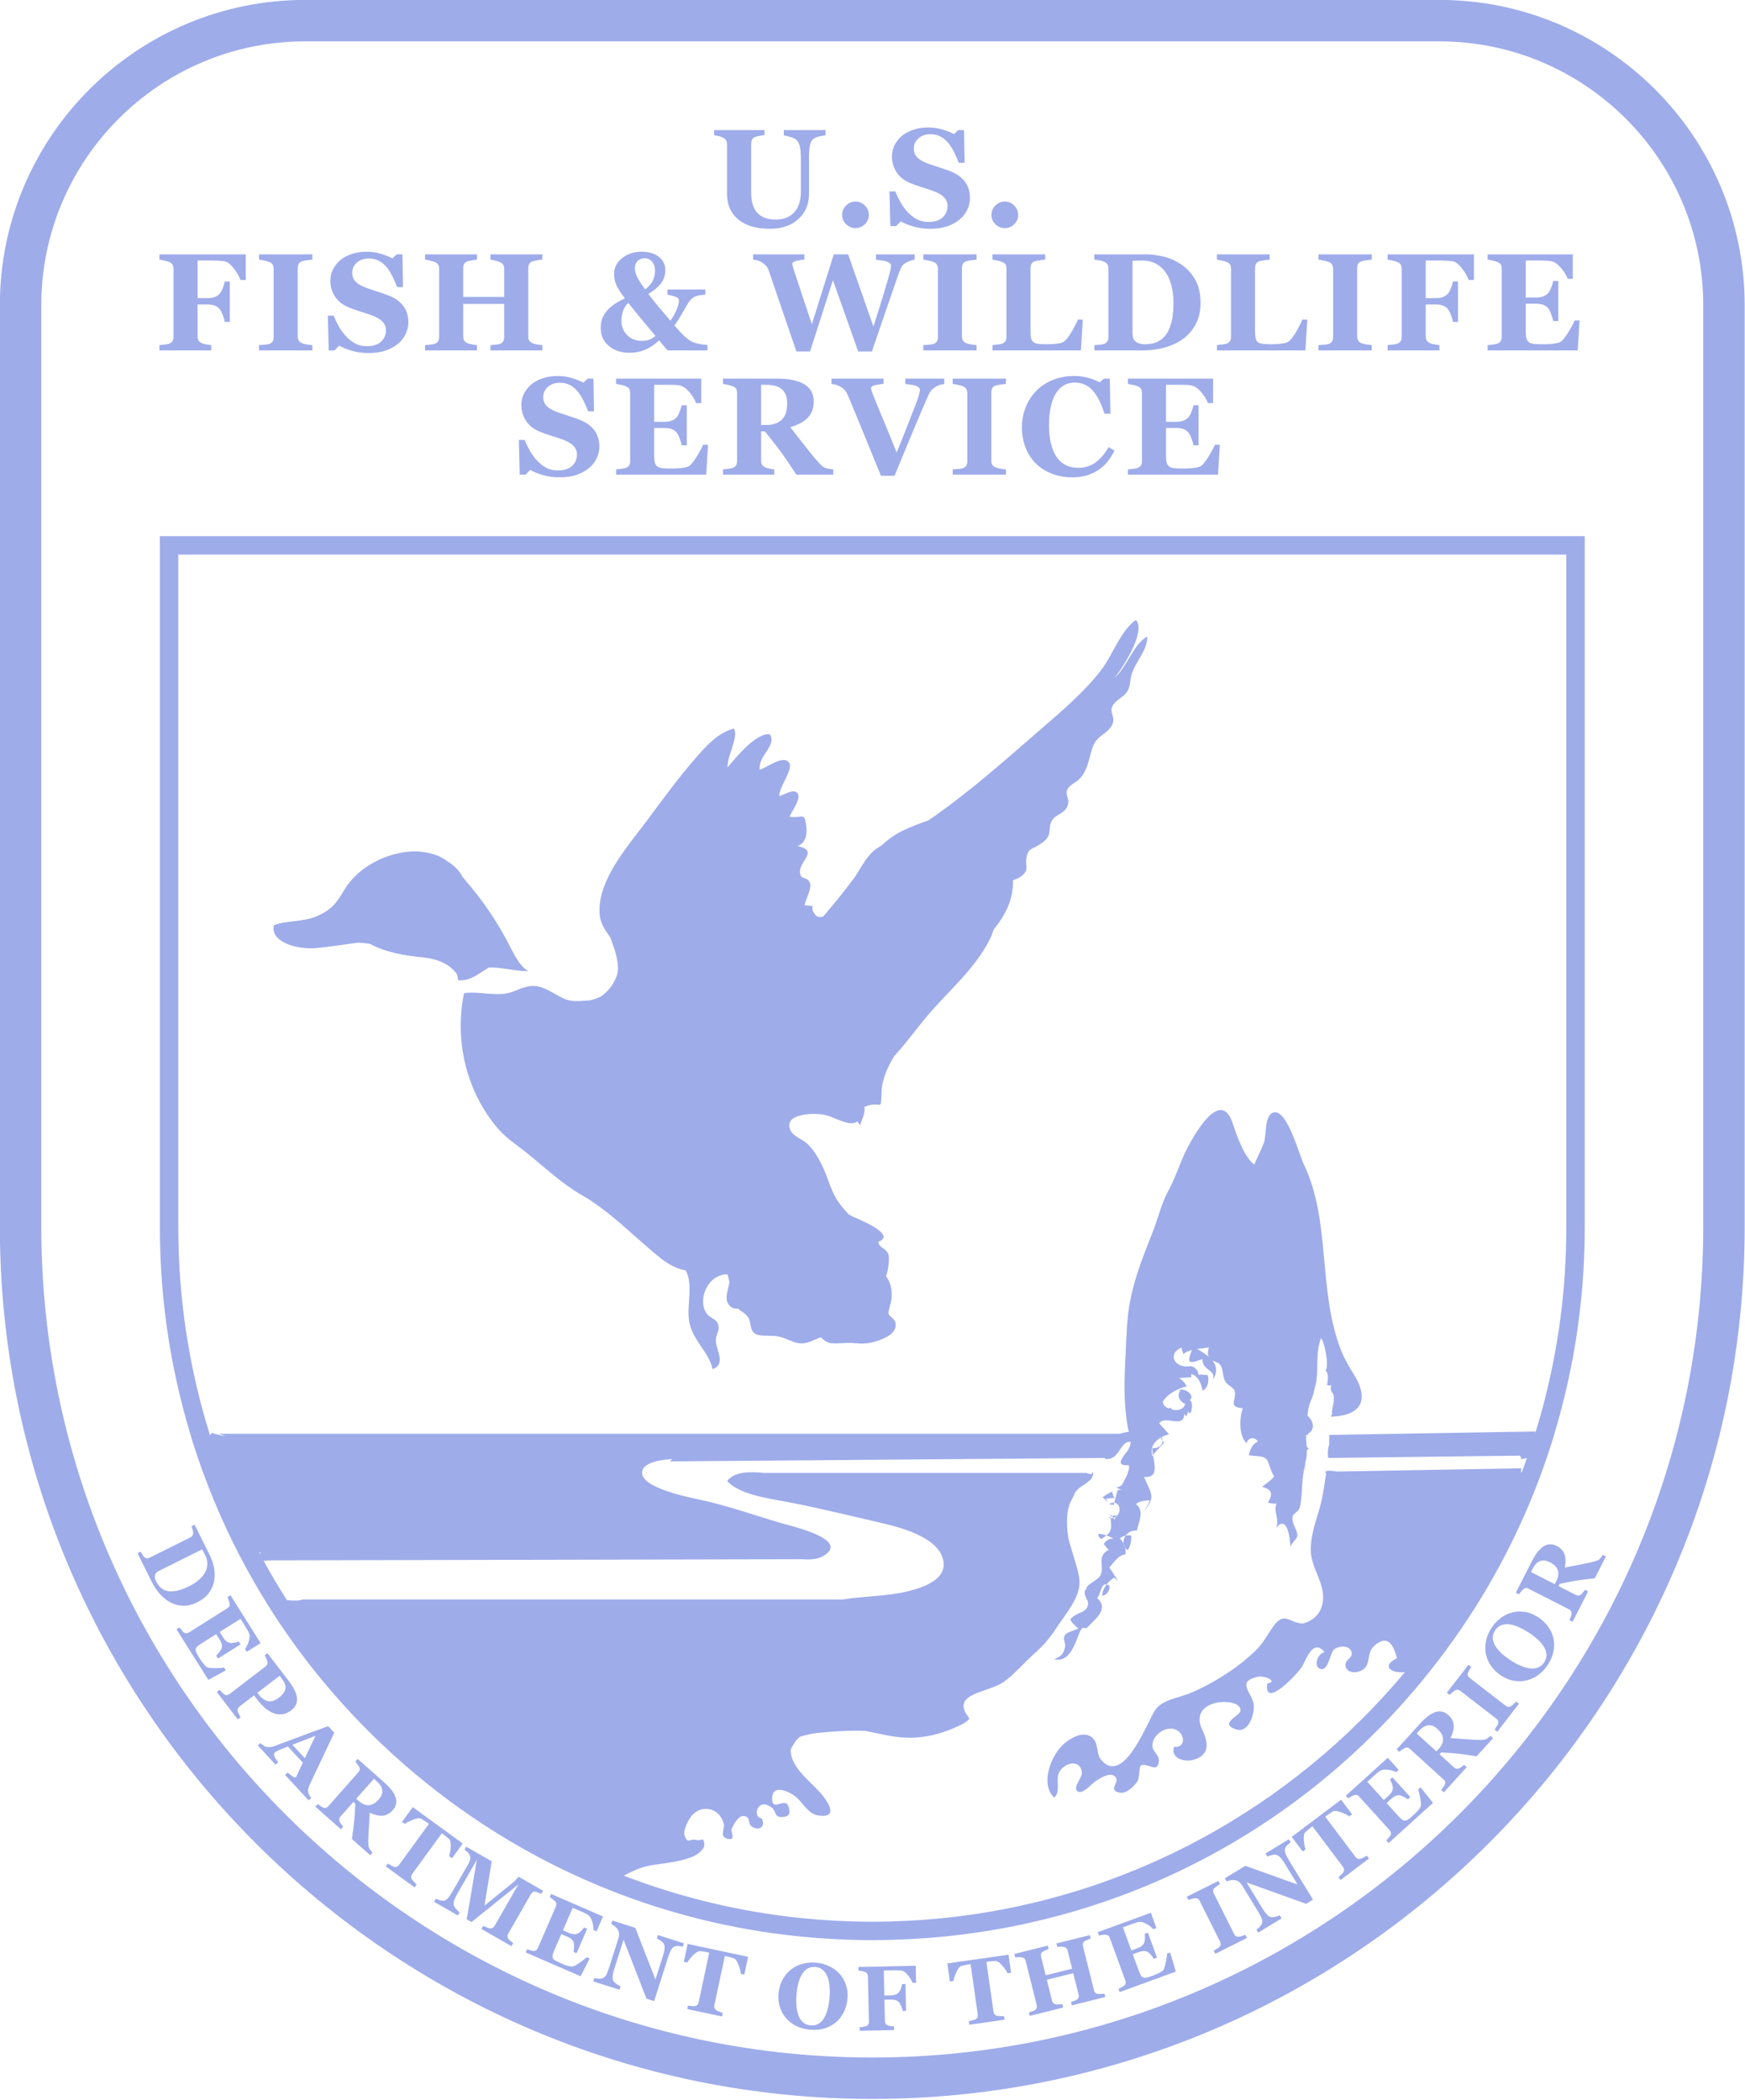
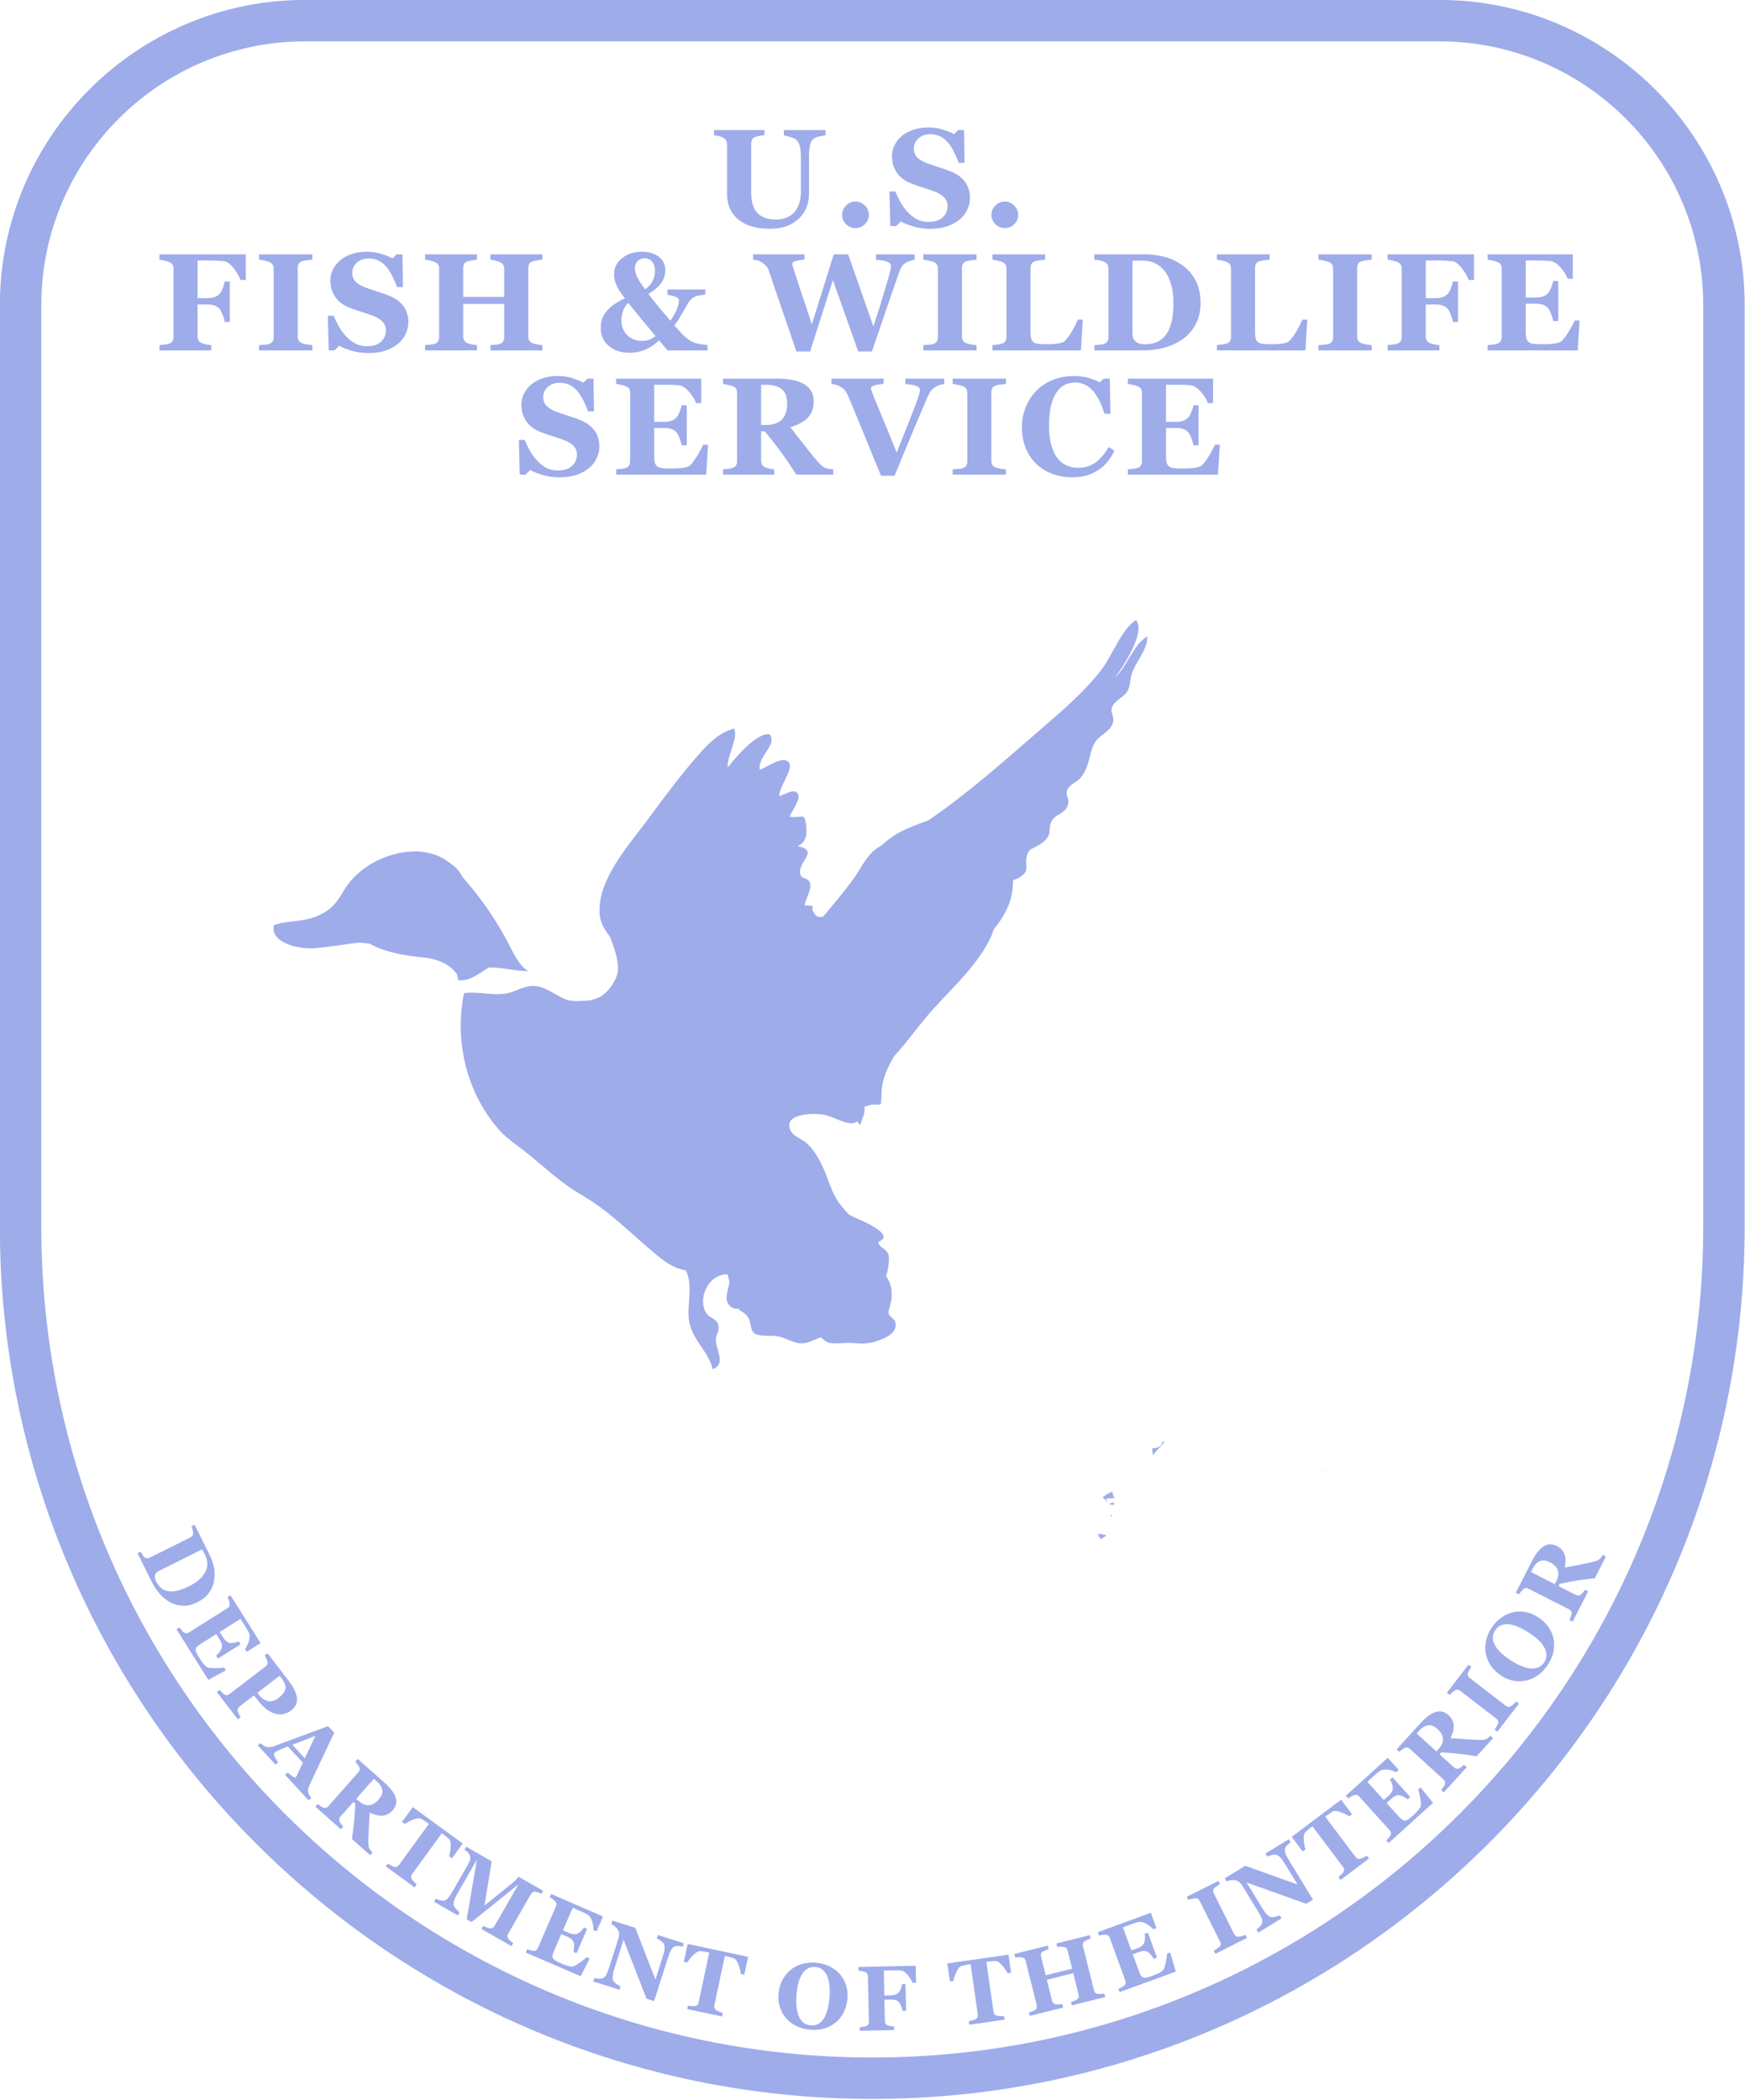
<svg xmlns="http://www.w3.org/2000/svg" width="100%" height="100%" viewBox="0 0 1991 2396" version="1.1" xml:space="preserve" style="fill-rule:evenodd;clip-rule:evenodd;stroke-linejoin:round;stroke-miterlimit:2;">
  <g transform="matrix(4.167,0,0,4.167,524.938,1119.75)">
    <path d="M0,-0.212C-0.002,-0.219 -0.006,-0.227 -0.009,-0.234C-0.017,-0.226 -0.025,-0.219 -0.032,-0.211C-0.139,0.022 -0.128,0.022 0,-0.212" style="fill:rgb(158,172,234);fill-rule:nonzero;" />
  </g>
  <g transform="matrix(4.167,0,0,4.167,360.44,1007.42)">
    <path d="M0,17.882C3.909,17.507 7.773,16.866 11.636,16.379C12.669,16.433 13.711,16.535 14.764,16.697C19.147,19.113 24.669,19.985 29.118,20.391C32.696,20.718 36.641,22.041 38.638,25.066C38.76,25.626 38.874,26.171 38.966,26.671C39.134,26.69 39.293,26.685 39.457,26.691C39.461,26.703 39.466,26.713 39.471,26.725C39.481,26.713 39.492,26.705 39.503,26.693C42.586,26.779 44.845,24.62 47.405,23.173C50.866,23.112 54.526,24.175 58.189,24.195C55.491,22.749 53.828,18.578 52.155,15.53C48.857,9.52 45.507,4.645 41.133,-0.446C40.773,-0.865 40.435,-1.271 40.103,-1.671C39.289,-3.383 37.806,-4.792 36.011,-5.884C35.327,-6.394 34.566,-6.862 33.681,-7.279C32.187,-7.981 28.448,-8.897 25.874,-8.554C25.62,-8.543 25.364,-8.533 25.124,-8.508C18.465,-7.808 11.384,-4.075 7.8,1.892C5.587,5.576 4.338,7.383 0.228,9.148C-3.609,10.796 -7.802,10.234 -11.502,11.591C-12.609,16.53 -4.447,18.309 0,17.882" style="fill:rgb(158,172,234);fill-rule:nonzero;" />
  </g>
  <g transform="matrix(4.167,0,0,4.167,530.484,1136.8)">
    <path d="M0,-0.868L0.037,-0.804C-0.098,-0.824 -0.206,-0.838 -0.252,-0.838C-2.797,11.709 0.056,25.066 8.281,35.357C10.98,38.734 13.533,40.193 16.931,42.921C22.006,46.996 26.333,51.194 31.951,54.439C39.371,58.725 45.103,64.648 51.498,70.038C54.585,72.64 56.881,74.408 60.454,75.1C62.626,79.056 60.596,84.86 61.436,89.261C62.397,94.306 66.815,97.425 67.809,102.143C71.601,100.765 68.733,96.813 68.7,94.304C68.676,92.459 69.896,91.695 69.33,89.892C68.845,88.344 67.112,88.152 66.242,86.976C63.849,83.742 65.822,78.001 69.651,76.57C70.807,76.139 71.519,76.08 71.955,76.262C72.125,76.958 72.275,77.657 72.44,78.317C72.133,80.042 71.245,82.388 71.84,83.758C72.483,85.236 73.581,85.69 74.823,85.538C75.447,86.336 76.334,86.421 77.369,87.686C78.541,89.121 77.809,91.302 79.416,92.412C80.588,93.221 83.797,92.875 85.206,93.079C89.202,93.657 90.812,96.407 95.32,94.268C96.073,93.911 96.798,93.641 97.496,93.406C98.139,94.099 98.833,94.621 99.583,94.877C100.941,95.341 104.567,94.81 106.151,94.973C108.543,95.218 110.449,95.221 112.649,94.491C115.173,93.653 118.539,92.23 117.86,89.262C117.655,88.363 116.126,87.684 115.983,86.874C115.875,86.261 116.669,83.944 116.759,83.274C117.076,80.903 116.74,78.678 115.309,76.655C115.771,75.55 116.344,72.025 115.974,70.823C115.37,68.863 113.352,69.035 113.19,67.256C118.494,65.263 107.454,60.952 106.193,60.347C105.818,60.168 105.442,59.959 105.066,59.743C103.784,58.32 102.499,56.897 101.554,55.227C100.132,52.715 99.386,49.906 98.245,47.347C97.173,44.943 95.747,42.33 93.848,40.502C92.47,39.174 89.886,38.403 89.114,36.703C86.972,31.991 95.937,31.808 98.952,32.607C101.648,33.321 105.59,35.891 107.419,34.266C107.677,34.613 107.925,34.973 108.189,35.31C108.695,33.745 109.72,31.81 109.347,30.317C114.208,28.337 113.871,32.077 114.077,26.255C114.204,22.653 115.738,19.4 117.585,16.337C117.844,16.063 118.099,15.79 118.338,15.519C121.154,12.329 123.578,9.007 126.308,5.734C132.167,-1.294 139.595,-7.299 143.781,-15.725C144.158,-16.483 144.45,-17.268 144.705,-18.062C144.794,-18.211 144.876,-18.365 144.964,-18.514C148.013,-22.3 150.167,-26.455 150.059,-31.708C150.641,-32.094 151.34,-31.995 152.664,-33.132C154.527,-34.732 153.379,-35.804 153.718,-37.732C154.289,-40.975 155.221,-39.846 158.222,-42.152C161.064,-44.336 159.434,-45.842 160.768,-48.146C161.786,-49.905 164.204,-49.871 165.045,-52.243C165.686,-54.048 164.437,-54.747 164.811,-56.175C165.275,-57.947 167.396,-58.402 168.606,-59.861C171.355,-63.175 170.881,-67.528 172.877,-70.03C174.172,-71.654 176.536,-72.518 177.343,-74.611C178.006,-76.331 176.77,-77.466 177.09,-78.862C177.548,-80.853 180.224,-81.726 181.291,-83.357C182.242,-84.812 182.05,-86.268 182.466,-87.847C183.436,-91.53 186.958,-94.67 186.829,-98.536C182.803,-96.089 181.426,-90.314 177.858,-87.171C179.946,-89.694 186.608,-99.874 183.726,-103.011C179.758,-100.442 177.25,-93.313 174.341,-89.484C169.757,-83.448 163.305,-77.989 157.595,-73.037C147.54,-64.319 137.8,-55.624 126.906,-48.143C124.557,-47.326 122.23,-46.454 119.981,-45.381C117.691,-44.288 115.746,-42.846 113.987,-41.213C113.59,-40.995 113.199,-40.763 112.819,-40.506C110.171,-38.708 108.634,-35.502 106.89,-32.82C106.373,-32.121 105.856,-31.422 105.334,-30.728C103.109,-27.771 100.577,-24.747 98.098,-21.812C97.701,-21.692 97.279,-21.649 96.818,-21.739C95.918,-21.913 95.574,-22.879 95.148,-23.535C95.159,-23.945 95.154,-24.356 95.123,-24.771C94.505,-24.643 93.615,-25.007 92.999,-24.85C93.224,-26.501 94.906,-29.148 94.513,-30.82C94.082,-32.657 92.343,-31.913 91.885,-33.191C90.633,-36.684 97.491,-39.726 91.068,-41.12C93.53,-42.016 93.72,-44.745 93.438,-46.722C92.902,-50.466 92.725,-48.718 88.912,-49.126C89.13,-50.284 92.375,-54.123 91.011,-55.639C89.856,-56.921 87.282,-55.055 86.08,-54.798C85.882,-57.024 89.785,-61.975 88.856,-63.749C87.416,-66.5 82.308,-62.318 80.722,-62.054C80.179,-65.874 85.596,-68.742 83.457,-71.72C79.706,-72.244 74.035,-65.182 71.917,-62.654C71.732,-65.79 75.003,-70.923 73.662,-73.303C69.423,-72.138 66.543,-69.049 63.658,-65.778C58.74,-60.204 54.234,-54.005 49.789,-48.02C44.627,-41.07 36.286,-31.857 36.871,-22.605C37.047,-19.822 38.447,-18.053 39.764,-16.167C40.78,-13.451 41.887,-10.6 41.912,-7.485C41.916,-7.098 41.857,-6.647 41.748,-6.15C41.056,-3.808 39.614,-1.715 37.571,-0.151C36.938,0.333 35.701,0.742 34.297,1.144C32.999,1.197 31.687,1.382 30.253,1.338C27.875,1.263 26.653,0.511 24.658,-0.63C20.106,-3.234 18.502,-3.537 13.568,-1.412C9.247,0.449 4.529,-1.416 0,-0.868" style="fill:rgb(158,172,234);fill-rule:nonzero;" />
  </g>
  <g transform="matrix(4.167,0,0,4.167,1264.4,1702.25)">
    <path d="M0,3.059C-0.398,2.648 -0.288,2.432 -0.646,1.87C0.124,1.939 1.041,1.581 1.858,1.807C1.23,1.186 1.366,0.635 1.058,0C0.125,0.364 -0.755,0.896 -1.54,1.559C-1.002,1.884 -0.389,2.655 0,3.059" style="fill:rgb(158,172,234);fill-rule:nonzero;" />
  </g>
  <g transform="matrix(4.167,0,0,4.167,1267.19,1727.97)">
    <path d="M0,0.668C0.132,0.587 0.259,0.52 0.38,0.474C0.255,0.315 0.148,0.146 0,0C-0.004,0.234 -0.004,0.456 0,0.668" style="fill:rgb(158,172,234);fill-rule:nonzero;" />
  </g>
  <g transform="matrix(4.167,0,0,4.167,1262.35,1754.58)">
    <path d="M0,-0.598C-0.722,-0.848 -1.463,-1.024 -2.234,-1.028C-2.158,-0.228 -2.083,-0.278 -1.48,0.43C-0.857,0.052 -0.381,-0.283 0,-0.598" style="fill:rgb(158,172,234);fill-rule:nonzero;" />
  </g>
  <g transform="matrix(1.781,3.767,3.767,-1.781,1318.51,1646.52)">
    <path d="M0.931,-1.436C1.382,-1.697 2.058,-1.899 2.808,-2.098C1.953,-0.784 1.543,0.754 0.931,2.151C0.701,2.059 0.501,2.004 0.308,1.96C1.39,1.508 1.725,-0.008 0.931,-1.436" style="fill:rgb(158,172,234);fill-rule:nonzero;" />
  </g>
  <g transform="matrix(4.167,0,0,4.167,1270.8,1714.95)">
    <path d="M0,0.579C0.037,0.375 0.087,0.175 0.132,-0.027C-0.255,-0.059 -0.708,0.021 -1.245,0.291C-0.659,0.638 -0.51,0.436 0,0.579" style="fill:rgb(158,172,234);fill-rule:nonzero;" />
  </g>
  <g transform="matrix(4.167,0,0,4.167,1510.46,1677.36)">
    <path d="M0,0.188C0.279,0.169 0.561,0.188 0.842,0.187C0.843,0.185 0.843,0.182 0.844,0.18C0.497,0.117 0.403,0 0,0.188" style="fill:rgb(158,172,234);fill-rule:nonzero;" />
  </g>
  <g transform="matrix(4.167,0,0,4.167,1271.95,1702.22)">
    <path d="M0,-0.252C-0.277,-0.189 -0.555,-0.126 -0.807,-0.101C-0.781,-0.063 -0.769,-0.025 -0.756,0C-0.504,-0.088 -0.252,-0.189 0,-0.252" style="fill:rgb(158,172,234);fill-rule:nonzero;" />
  </g>
  <g transform="matrix(4.167,0,0,4.167,1379.15,1277.58)">
-     <path d="M0,64.943C-0.933,64.136 -2.08,63.443 -3.227,62.8C-2.496,62.75 -1.185,62.636 0.038,62.359C-0.151,63.191 -0.416,64.048 0,64.943M-23.309,116.153C-23.155,116.466 -23.032,116.792 -22.943,117.129C-23.138,116.821 -23.256,116.484 -23.309,116.153M-25.022,108.407C-25.388,108.773 -25.678,109.163 -25.879,109.567C-25.955,109.391 -26.03,109.227 -26.118,109.064C-25.668,108.946 -25.314,108.714 -25.045,108.417C-25.046,108.418 -25.046,108.419 -25.047,108.42C-25.035,108.42 -25.035,108.42 -25.022,108.407M-282.15,-154.721L97.907,-154.721L97.907,29.635C97.907,31.798 97.857,33.956 97.785,36.111C97.766,36.669 97.745,37.225 97.721,37.781C97.635,39.827 97.524,41.87 97.373,43.908C97.36,44.074 97.35,44.24 97.337,44.405C97.181,46.429 96.981,48.446 96.761,50.46C96.688,51.12 96.613,51.78 96.534,52.438C96.323,54.205 96.088,55.967 95.827,57.726C95.721,58.439 95.607,59.15 95.494,59.86C95.251,61.374 94.989,62.883 94.711,64.39C94.545,65.282 94.375,66.173 94.198,67.061C93.948,68.311 93.678,69.556 93.403,70.8C93.064,72.331 92.706,73.854 92.33,75.371C92.126,76.193 91.921,77.016 91.707,77.836C91.386,79.058 91.06,80.277 90.715,81.49C90.646,81.735 90.57,81.979 90.5,82.224C90.152,83.427 89.797,84.626 89.428,85.819C89.42,85.687 89.417,85.559 89.398,85.415L32.989,86.36C32.989,86.78 32.979,87.902 32.988,89.029C32.572,90.024 32.554,91.328 32.673,92.663L85.302,92.032C85.362,92.568 85.773,92.648 85.426,93.014C86.054,92.884 86.618,92.793 87.139,92.691C86.679,93.996 86.205,95.295 85.717,96.588C85.628,96.573 85.548,96.558 85.453,96.545C85.516,96.205 85.579,95.864 85.617,95.499L35.094,96.381C34.173,96.217 33.266,96.142 32.358,96.142C32.333,96.23 32.308,96.343 32.283,96.432L31.728,96.444C31.892,96.57 32.031,96.709 32.182,96.86C31.703,99.13 31.413,102.936 30.228,106.907C29.157,110.537 27.795,114.382 27.946,118.189C28.085,121.567 29.825,124.328 30.795,127.492C32.371,132.66 30.341,136.858 25.715,138.017C25.539,138.005 25.35,138.005 25.186,137.967C21.808,137.45 20.623,135.017 18.013,138.358C16.034,140.904 15.039,143.4 12.568,145.682C10.488,147.597 8.383,149.387 5.899,151.039C2.42,153.371 -1.475,155.64 -5.383,157.191C-8.32,158.35 -12.656,158.905 -14.572,161.552C-16.677,164.451 -23.194,182.792 -29.497,175.304C-30.947,173.603 -29.963,170.464 -32.245,169.002C-34.501,167.54 -37.35,169.115 -39.317,170.666C-43.048,173.59 -46.351,181.897 -42.33,185.666C-40.3,183.99 -42.191,180.611 -40.804,178.468C-39.216,176.01 -35.295,175.178 -34.753,178.62C-34.501,180.195 -37.111,182.578 -36.115,183.763C-34.842,185.288 -32.005,181.821 -31.035,181.204C-29.749,180.372 -26.812,178.368 -25.488,180.107C-24.329,181.608 -27.82,183.637 -24.316,184.33C-22.526,184.696 -20.119,182.363 -19.362,180.914C-19.06,180.321 -18.997,177.233 -18.682,176.981C-17.093,175.733 -13.955,179.376 -13.665,175.708C-13.488,173.515 -16.072,173.162 -15.266,170.325C-14.61,168.031 -11.446,166.027 -9.026,167.061C-6.441,168.145 -6.214,172.115 -9.492,171.788C-10.526,174.825 -6.845,175.947 -4.5,175.393C0.429,174.22 -0.113,170.577 -1.689,167.338C-6.303,157.934 10.059,158.022 8.597,162.157C8.143,163.405 2.773,165.497 7.513,167.01C11.13,168.157 12.794,162.17 12.24,159.787C11.509,156.623 7.588,153.85 13.463,152.577C15.252,152.186 19.173,153.888 16.009,154.443C15.051,161.728 24.505,151.606 25.602,149.715C26.673,147.887 28.564,141.925 31.728,145.871C30.026,146.034 28.577,149.413 30.304,150.32C32.686,151.568 33.203,146.135 34.224,145.19C35.396,144.106 38.585,143.715 39.14,145.934C39.543,147.534 36.795,147.988 37.552,150.005C38.157,151.593 40.25,151.556 41.561,150.988C44.712,149.652 42.959,146.287 45.254,144.181C49.351,140.425 50.762,144.686 51.557,147.509C47.42,149.391 49.384,151.673 53.702,151.337C22.798,188.304 -21.863,213.391 -72.337,218.637C-72.633,218.667 -72.928,218.696 -73.224,218.725C-74.462,218.848 -75.703,218.958 -76.948,219.057C-77.575,219.106 -78.204,219.149 -78.833,219.192C-79.833,219.261 -80.833,219.329 -81.838,219.383C-82.793,219.433 -83.751,219.469 -84.709,219.505C-85.444,219.534 -86.176,219.569 -86.913,219.589C-88.645,219.635 -90.381,219.663 -92.121,219.663C-93.716,219.663 -95.307,219.642 -96.893,219.603C-97.251,219.594 -97.608,219.576 -97.966,219.565C-99.217,219.527 -100.467,219.485 -101.712,219.422C-102.018,219.407 -102.322,219.385 -102.627,219.369C-103.945,219.297 -105.261,219.217 -106.571,219.118C-106.767,219.103 -106.961,219.085 -107.157,219.069C-108.596,218.956 -110.031,218.831 -111.461,218.686C-111.526,218.679 -111.59,218.672 -111.654,218.665C-128.59,216.928 -144.868,212.948 -160.2,207.045C-157.557,205.729 -155.653,204.729 -152.653,204.209C-149.312,203.642 -142.14,203.087 -139.531,200.755C-138.812,200.125 -137.93,199.318 -138.131,198.234C-138.497,196.255 -138.787,197.667 -140.3,197.289C-142.203,196.81 -142.582,198.537 -143.501,196.116C-144.006,194.78 -142.72,192.372 -142.077,191.326C-139.632,187.356 -133.972,188.036 -132.787,192.915C-132.434,194.314 -134.085,196.331 -131.841,196.923C-129.257,197.591 -130.972,195.183 -130.593,194.213C-130.177,193.091 -128.829,190.784 -127.669,190.734C-125.211,190.62 -126.371,192.751 -125.148,193.595C-123.383,194.831 -121.139,193.873 -122.425,191.351C-125.186,191.036 -123.421,185.364 -119.626,188.452C-118.303,189.524 -119.009,191.162 -116.715,190.986C-115.139,190.872 -114.622,190.356 -114.887,188.78C-115.555,184.759 -119.551,190.015 -119.551,185.943C-119.551,181.821 -114.925,184.003 -113.236,185.326C-110.967,187.116 -109.807,190.217 -106.693,190.595C-103.365,191.011 -102.962,189.536 -104.336,187.129C-106.857,182.666 -111.71,180.234 -113.866,175.468C-114.333,174.435 -114.496,173.426 -114.446,172.468C-113.815,171.157 -113.059,169.897 -111.899,168.989C-110.298,168.535 -108.723,168.132 -107.248,167.981C-103.542,167.59 -99.735,167.35 -95.903,167.35C-95.361,167.35 -94.655,167.388 -93.848,167.439C-89.197,168.359 -85.465,169.493 -80.449,169.241C-76.264,169.027 -72.532,167.893 -68.726,166.166C-66.948,165.371 -66.129,164.817 -65.852,164.325C-65.725,164.262 -65.587,164.212 -65.46,164.124C-65.574,163.985 -65.675,163.859 -65.776,163.72C-65.864,163.43 -66.104,163.115 -66.418,162.762C-69.81,156.989 -60.154,156.888 -56.032,153.925C-53.195,151.883 -50.296,148.467 -47.599,146.097C-45.367,144.131 -43.414,141.849 -41.788,139.328C-39.405,135.635 -35.144,130.908 -35.384,126.37C-35.535,123.723 -37.199,119.273 -38.434,114.71C-38.787,112.088 -39.014,109.567 -38.535,106.844C-38.208,105.067 -37.161,103.516 -36.455,101.902C-36.115,101.512 -35.762,101.159 -35.396,100.856C-33.934,99.659 -31.363,98.738 -31.69,96.469C-31.753,96.532 -32.081,97.049 -32.018,97.049C-32.547,97.1 -33.026,96.999 -33.505,96.759L-121.984,96.759C-126.068,96.331 -129.925,96.469 -131.854,98.965C-128.425,102.923 -119.223,103.932 -114.194,104.941C-105.849,106.604 -97.769,108.558 -89.272,110.55C-83.789,111.848 -73.276,114.647 -72.595,121.353C-72.129,126.08 -78.217,128.122 -82.302,129.156C-87.76,130.542 -94.416,130.479 -100.529,131.463C-100.567,131.45 -100.592,131.437 -100.63,131.424L-248.115,131.424C-249.378,131.89 -250.904,131.742 -252.419,131.587C-254.662,128.073 -256.791,124.479 -258.804,120.813C-258.375,120.859 -257.956,120.835 -257.569,120.71L-111.42,120.395C-109.277,120.559 -107.134,120.458 -105.496,119.487C-97.945,115.012 -114.509,111.256 -116.941,110.55C-124.555,108.306 -131.867,105.684 -139.392,104.083C-142.569,103.402 -155.704,100.793 -155.149,96.444C-154.809,93.784 -149.615,93.142 -147.422,93.003C-147.258,93.003 -147.082,92.99 -146.917,92.99C-147.069,93.23 -147.296,93.381 -147.586,93.608L-28.438,92.663L-28.438,92.915C-24.43,93.583 -24.316,87.86 -21.379,88.251C-21.404,88.944 -21.581,89.65 -22.072,90.469C-22.816,91.692 -26.295,95.02 -21.959,94.616C-22.009,94.78 -22.085,94.932 -22.186,95.07C-22.085,95.07 -21.921,94.73 -21.845,94.667C-21.518,95.423 -22.551,97.869 -22.854,98.348C-23.623,99.57 -23.459,100.44 -25.35,100.756C-24.808,100.932 -24.278,101.272 -23.762,101.436C-24.278,101.322 -24.82,101.423 -25.337,101.562C-25.211,101.524 -25.072,101.499 -24.946,101.486C-25.236,102.646 -25.614,103.781 -25.867,104.941C-24.318,105.066 -23.99,107.228 -25.043,108.414C-25.647,108.43 -26.054,108.405 -26.491,108.569C-26.364,108.732 -26.229,108.889 -26.125,109.064C-26.349,109.125 -26.597,109.138 -26.857,109.138C-26.862,109.015 -26.868,108.894 -26.871,108.763C-27.019,108.854 -27.174,108.962 -27.348,109.11C-27.175,109.138 -27.02,109.137 -26.862,109.139C-26.761,111.47 -26.321,112.466 -28.035,113.878C-27.341,114.117 -26.686,114.42 -26.03,114.722C-27.215,114.697 -28.224,115.252 -28.753,116.298C-28.186,116.739 -28.085,117.395 -27.316,117.798C-30.947,119.525 -28.35,122.702 -29.724,124.933C-30.657,126.445 -33.808,127.252 -33.543,128.879C-33.619,128.79 -33.695,128.689 -33.758,128.613C-34.564,130.505 -32.825,131.463 -33.026,132.723C-33.417,135.307 -36.216,134.74 -37.905,136.858C-37.514,137.879 -36.367,138.799 -35.674,139.379C-36.506,139.744 -38.85,140.412 -39.329,141.106C-40.161,142.291 -39.077,143.349 -39.342,144.434C-39.833,146.438 -40.262,146.892 -42.304,147.787C-38.875,148.556 -37.413,145.404 -36.279,142.807C-35.699,141.459 -35.51,140.425 -34.69,139.265C-34.539,139.051 -33.632,139.442 -33.354,139.152C-31.337,137.009 -27.115,134.059 -30.543,131.059C-29.548,129.838 -29.472,126.917 -27.963,127.302C-28.697,128.275 -29.217,129.44 -29.146,130.433C-27.838,130.12 -27.132,129.105 -27.157,127.718C-27.463,127.487 -27.724,127.357 -27.955,127.298C-27.326,126.468 -26.546,125.776 -25.816,125.475C-25.551,125.802 -25.274,126.105 -24.959,126.382C-25.514,125.047 -26.421,123.874 -27.215,122.651C-25.892,121.214 -24.745,119.197 -22.804,119.109C-22.716,118.444 -22.766,117.791 -22.928,117.164C-22.752,117.44 -22.523,117.704 -22.225,117.944C-21.388,116.807 -21.159,115.358 -21.247,113.942C-21.746,113.817 -22.261,113.825 -22.758,113.931C-23.215,114.563 -23.436,115.337 -23.327,116.099C-23.59,115.586 -23.928,115.123 -24.341,114.697C-23.875,114.306 -23.333,114.054 -22.753,113.928C-22.098,113.021 -20.976,112.416 -19.69,112.567C-19.198,110.26 -17.522,107.058 -19.955,105.306C-19.072,104.462 -17.471,104.336 -16.11,104.26C-16.564,105.357 -17.181,106.441 -17.913,107.411C-14.307,103.175 -15.782,102.621 -17.698,97.869C-13.841,98.235 -14.761,94.679 -15.253,91.982C-15.291,92.058 -15.354,92.121 -15.404,92.196C-16.173,89.927 -14.963,88.162 -13.186,87.104C-13.047,87.406 -12.883,87.683 -12.656,87.986C-12.668,87.671 -12.77,87.33 -12.996,86.99C-12.341,86.625 -11.61,86.347 -10.878,86.183C-11.749,85.175 -12.656,84.179 -13.589,83.209C-11.938,80.751 -6.731,84.86 -6.693,80.536C-6.542,80.801 -6.366,81.053 -6.177,81.28C-5.925,80.675 -5.685,80.435 -5.66,79.943C-5.546,80.045 -5.383,80.12 -5.118,80.524C-4.248,79.225 -4.525,76.59 -5.357,76.881C-3.744,76.162 -5.496,74.057 -7.223,73.981C-7.185,73.905 -7.16,73.855 -7.109,73.767C-7.235,73.83 -7.311,73.918 -7.412,73.981C-7.752,73.994 -8.093,74.082 -8.396,74.297C-8.055,74.17 -7.891,74.221 -7.778,74.271C-8.836,75.431 -7.992,77.284 -6.417,77.864C-6.908,79.49 -8.849,79.982 -10.387,79.2C-10.312,79.087 -10.261,78.961 -10.21,78.847C-10.223,78.86 -10.639,78.998 -10.954,79.099C-11.799,78.834 -12.379,78.28 -12.605,77.321C-11.408,75.116 -8.408,73.653 -6.051,73.061C-6.417,72.179 -7.235,71.296 -8.118,70.792C-7.009,70.691 -5.887,70.615 -4.777,70.565C-4.803,70.288 -4.828,70.01 -4.828,69.72C-2.924,70.048 -1.979,72.418 -1.689,74.234C-0.252,73.552 0.176,71.586 -0.265,69.947C-1.072,70.061 -1.966,69.62 -2.836,69.922C-2.748,68.283 -4.626,67.439 -4.891,67.527C-9.341,68.296 -11.458,64.237 -7.563,62.472C-7.5,62.472 -7.45,62.46 -7.399,62.447C-7.437,63.178 -7.009,63.708 -6.958,64.25C-6.202,63.506 -5.483,63.43 -4.626,63.09C-6.252,67.363 -5.017,66.657 -1.727,65.598C-1.765,68.914 2.042,68.321 1.134,71.296C2.483,69.078 2.13,67.376 1.008,65.977C1.752,66.342 2.622,66.493 3.088,67.086C4.122,68.435 3.618,70.212 4.614,71.863C5.143,72.746 6.769,73.326 7.084,74.297C7.841,76.603 4.916,78.721 9.328,79.048C8.357,81.683 8.219,86.675 10.362,88.629C10.702,87.141 12.517,86.675 13.463,88.188C11.899,88.831 11.37,90.343 10.954,91.906C12.517,92.272 14.572,91.919 15.731,92.915C16.437,93.52 16.992,96.621 17.937,97.692C17.068,98.89 15.694,99.609 14.635,100.566C17.156,101.285 17.774,102.356 16.147,104.953C16.765,104.89 17.673,105.369 18.542,105.104C17.623,107.714 19.437,109.037 18.467,111.76C21.568,107.991 22.312,115.063 22.35,116.966C22.564,116.159 24.177,114.785 24.24,114.067C24.404,112.327 22.614,110.752 22.955,108.76C23.119,107.802 24.48,107.462 24.82,106.504C25.261,105.268 25.425,102.986 25.501,101.651C25.64,98.852 25.804,97.024 26.358,94.402C26.358,95.045 26.371,95.688 26.358,96.331C26.459,95.814 26.472,95.07 26.383,94.289C26.459,93.948 26.535,93.595 26.623,93.217C26.825,92.322 26.862,91.44 26.837,90.57C27.026,90.444 27.203,90.305 27.354,90.142C27.178,89.927 26.976,89.713 26.799,89.511C26.724,88.478 26.635,87.431 26.686,86.36C26.888,86.335 27.102,86.309 27.291,86.297C27.253,86.209 27.215,86.108 27.178,86.02C29.283,84.885 28.627,82.401 27.039,81.091C27.14,79.755 27.329,78.469 27.934,77.069C28.665,75.406 28.741,74.713 29.207,72.821C30.278,68.473 29.018,64.225 30.77,59.825C31.602,60.708 33.064,67.388 31.993,68.725C33.064,69.796 32.497,71.284 32.409,72.758C32.774,72.758 33.203,72.86 33.581,72.86C32.951,74.384 34.211,74.75 34.262,75.935C34.337,77.485 33.808,78.961 33.682,80.347C33.77,80.297 33.858,80.259 33.947,80.221C33.77,80.599 33.594,80.964 33.417,81.343C38.535,81.217 43.414,79.477 41.422,73.2C40.93,71.637 39.619,69.582 38.648,68.031C37.792,66.481 36.921,64.93 36.292,63.367C29.736,46.715 33.594,28.135 26.056,12.315C24.682,9.441 21.455,-2.862 17.786,-1.954C15.165,-1.312 15.858,4.273 15.114,6.315C14.396,8.281 13.273,10.298 12.467,12.327C9.391,10.071 7.147,2.722 6.53,0.945C3.189,-8.787 -3.946,4.184 -5.811,7.701C-7.778,11.407 -8.875,15.428 -10.904,19.172C-13.034,23.105 -13.677,26.509 -15.291,30.643C-17.749,36.946 -20.093,42.518 -21.442,49.262C-22.476,54.405 -22.514,59.321 -22.791,64.64C-23.131,71.183 -23.346,77.611 -22.173,84.167C-22.098,84.646 -21.984,85.074 -21.871,85.49C-22.703,85.604 -23.547,85.793 -24.316,86.045L-271.12,86.045C-270.603,86.158 -269.96,86.398 -269.242,86.7C-270.565,86.499 -271.813,86.209 -272.948,85.78C-273.093,86.046 -273.271,86.263 -273.474,86.446C-273.857,85.225 -274.222,83.996 -274.581,82.765C-274.715,82.304 -274.856,81.845 -274.987,81.384C-275.32,80.207 -275.638,79.023 -275.949,77.837C-276.169,76.993 -276.38,76.148 -276.589,75.302C-276.972,73.756 -277.336,72.203 -277.68,70.642C-277.942,69.451 -278.201,68.259 -278.44,67.063C-278.623,66.151 -278.797,65.235 -278.967,64.318C-279.237,62.855 -279.491,61.388 -279.727,59.917C-279.855,59.12 -279.98,58.322 -280.099,57.522C-280.347,55.837 -280.572,54.148 -280.775,52.455C-280.857,51.774 -280.935,51.092 -281.01,50.409C-281.227,48.416 -281.424,46.421 -281.578,44.419C-281.594,44.216 -281.606,44.012 -281.622,43.809C-281.77,41.804 -281.879,39.794 -281.964,37.781C-281.987,37.222 -282.009,36.662 -282.028,36.101C-282.1,33.949 -282.15,31.795 -282.15,29.635L-282.15,-154.721ZM-259.78,119.005C-259.857,118.86 -259.933,118.715 -260.009,118.571C-259.877,118.557 -259.749,118.54 -259.624,118.529C-259.669,118.69 -259.729,118.846 -259.78,119.005M-287.192,29.635C-287.192,31.858 -287.141,34.069 -287.067,36.274C-287.047,36.847 -287.025,37.419 -287.001,37.991C-286.913,40.075 -286.801,42.151 -286.648,44.217C-286.634,44.4 -286.624,44.582 -286.609,44.763C-286.449,46.845 -286.245,48.915 -286.02,50.979C-285.945,51.665 -285.866,52.349 -285.784,53.034C-285.57,54.814 -285.335,56.587 -285.074,58.352C-284.962,59.105 -284.844,59.856 -284.724,60.608C-284.473,62.171 -284.205,63.727 -283.917,65.277C-283.749,66.191 -283.574,67.103 -283.392,68.014C-283.133,69.307 -282.856,70.592 -282.572,71.876C-282.238,73.387 -281.883,74.893 -281.513,76.396C-281.285,77.321 -281.055,78.245 -280.813,79.165C-280.502,80.351 -280.184,81.534 -279.851,82.714C-279.691,83.277 -279.521,83.836 -279.356,84.396C-278.982,85.677 -278.628,86.964 -278.227,88.237C-274.885,98.869 -270.584,109.297 -265.441,119.237C-263.083,123.779 -260.489,128.335 -257.729,132.785C-235.85,167.817 -202.765,195.522 -164.571,210.797C-147.749,217.54 -130.205,221.841 -112.208,223.677C-112.125,223.686 -112.042,223.695 -111.958,223.704C-110.506,223.85 -109.051,223.979 -107.593,224.092C-107.376,224.11 -107.159,224.13 -106.941,224.147C-105.609,224.246 -104.273,224.328 -102.936,224.401C-102.61,224.419 -102.287,224.442 -101.961,224.459C-100.681,224.522 -99.397,224.567 -98.112,224.605C-97.749,224.616 -97.386,224.634 -97.022,224.643C-95.391,224.683 -93.758,224.706 -92.121,224.706C-90.334,224.706 -88.553,224.678 -86.778,224.63C-86.022,224.61 -85.27,224.572 -84.515,224.544C-83.532,224.505 -82.548,224.47 -81.569,224.418C-80.539,224.363 -79.513,224.292 -78.486,224.222C-77.839,224.177 -77.192,224.135 -76.548,224.084C-75.272,223.984 -74,223.868 -72.729,223.743C-72.423,223.713 -72.118,223.683 -71.812,223.651C-18.713,218.21 29.429,191.532 62.509,148.56L62.771,148.224C74.309,133.178 83.564,116.596 90.28,98.941L90.445,98.495C91.333,96.144 92.135,93.889 92.888,91.615L92.96,91.395C93.304,90.378 93.638,89.351 93.958,88.328C94.411,86.891 94.814,85.44 95.234,83.993C95.349,83.596 95.471,83.202 95.583,82.805C95.925,81.595 96.252,80.382 96.57,79.166C96.804,78.276 97.026,77.382 97.248,76.488C97.618,74.988 97.973,73.486 98.307,71.978C98.599,70.667 98.881,69.353 99.146,68.033C99.325,67.132 99.498,66.231 99.665,65.328C99.956,63.765 100.226,62.195 100.479,60.62C100.592,59.912 100.706,59.206 100.811,58.497C101.081,56.685 101.321,54.863 101.541,53.036C101.622,52.362 101.699,51.689 101.772,51.015C101.999,48.945 102.204,46.869 102.365,44.781C102.378,44.618 102.388,44.456 102.4,44.294C102.556,42.203 102.669,40.101 102.759,37.992C102.783,37.423 102.805,36.854 102.824,36.285C102.898,34.076 102.949,31.861 102.949,29.635L102.949,-159.763L-287.192,-159.763L-287.192,29.635Z" style="fill:rgb(158,172,234);fill-rule:nonzero;" />
-   </g>
+     </g>
  <g transform="matrix(4.167,0,0,4.167,1943.35,995.312)">
    <path d="M0,97.063C0,222.523 -102.069,324.593 -227.53,324.593C-352.99,324.593 -455.06,222.523 -455.06,97.063L-455.06,-155.284C-455.06,-195.121 -422.65,-227.53 -382.814,-227.53L-72.246,-227.53C-32.409,-227.53 0,-195.121 0,-155.284L0,97.063ZM-72.246,-238.875L-382.814,-238.875C-428.907,-238.875 -466.405,-201.376 -466.405,-155.284L-466.405,97.063C-466.405,228.778 -359.246,335.938 -227.53,335.938C-95.814,335.938 11.345,228.778 11.345,97.063L11.345,-155.284C11.345,-201.376 -26.154,-238.875 -72.246,-238.875" style="fill:rgb(158,172,234);fill-rule:nonzero;" />
  </g>
  <g transform="matrix(4.167,0,0,4.167,193.228,1756.51)">
    <path d="M0,14.257C-0.778,14.186 -1.469,13.93 -2.074,13.489C-2.679,13.047 -3.187,12.411 -3.601,11.581C-3.798,11.185 -3.916,10.841 -3.954,10.553C-3.992,10.265 -3.976,9.998 -3.906,9.753C-3.836,9.507 -3.716,9.299 -3.549,9.129C-3.383,8.958 -3.167,8.807 -2.901,8.676L8.968,2.768C9.055,2.927 9.186,3.166 9.359,3.487C9.534,3.808 9.684,4.099 9.813,4.356C10.215,5.164 10.408,5.967 10.395,6.768C10.38,7.568 10.178,8.331 9.788,9.057C9.396,9.782 8.83,10.468 8.087,11.113C7.345,11.757 6.455,12.337 5.42,12.853C4.361,13.38 3.385,13.762 2.491,14.001C1.598,14.24 0.767,14.325 0,14.257M7.603,17.267C9.108,16.517 10.236,15.59 10.983,14.485C11.729,13.38 12.178,12.194 12.327,10.928C12.476,9.68 12.412,8.494 12.135,7.366C11.858,6.238 11.499,5.23 11.057,4.341L6.916,-3.979L6.057,-3.552C6.125,-3.376 6.216,-3.12 6.327,-2.786C6.438,-2.451 6.501,-2.114 6.516,-1.773C6.529,-1.431 6.459,-1.162 6.305,-0.967C6.15,-0.77 5.948,-0.61 5.698,-0.485L-5.388,5.032C-5.653,5.164 -5.905,5.224 -6.143,5.214C-6.382,5.204 -6.622,5.096 -6.864,4.885C-6.974,4.793 -7.135,4.58 -7.347,4.247C-7.56,3.912 -7.729,3.629 -7.853,3.397L-8.712,3.825L-4.79,11.705C-4.179,12.933 -3.443,14.029 -2.58,14.998C-1.719,15.967 -0.755,16.737 0.308,17.308C1.364,17.864 2.514,18.161 3.756,18.197C4.998,18.236 6.28,17.924 7.603,17.267" style="fill:rgb(158,172,234);fill-rule:nonzero;" />
  </g>
  <g transform="matrix(4.167,0,0,4.167,255.665,1834.47)">
    <path d="M0,16.415C-0.431,16.501 -1.125,16.557 -2.086,16.579C-3.047,16.602 -3.801,16.554 -4.352,16.435C-4.562,16.393 -4.782,16.266 -5.011,16.057C-5.24,15.846 -5.464,15.607 -5.682,15.338C-5.879,15.103 -6.087,14.817 -6.309,14.481C-6.53,14.145 -6.717,13.856 -6.87,13.612C-7.198,13.091 -7.437,12.666 -7.584,12.338C-7.733,12.011 -7.796,11.718 -7.774,11.46C-7.748,11.193 -7.626,10.943 -7.407,10.714C-7.188,10.484 -6.856,10.229 -6.412,9.95L-2.152,7.268L-1.194,8.788C-0.936,9.198 -0.756,9.589 -0.652,9.959C-0.549,10.332 -0.55,10.71 -0.656,11.097C-0.728,11.354 -0.929,11.707 -1.263,12.156C-1.597,12.604 -1.897,12.94 -2.162,13.165L-1.664,13.957L4.503,10.074L4.006,9.283C3.676,9.422 3.259,9.538 2.752,9.627C2.248,9.718 1.864,9.733 1.604,9.674C1.186,9.579 0.832,9.403 0.545,9.148C0.259,8.893 -0.005,8.574 -0.246,8.192L-1.203,6.67L4.496,3.083L5.846,5.229C5.999,5.473 6.187,5.783 6.411,6.161C6.634,6.539 6.788,6.848 6.871,7.086C7.072,7.638 7.042,8.341 6.778,9.195C6.515,10.051 6.165,10.755 5.731,11.309L6.23,12.101L10.001,9.727L1.752,-3.378L0.939,-2.867C1.023,-2.688 1.133,-2.413 1.269,-2.043C1.405,-1.672 1.488,-1.371 1.518,-1.138C1.57,-0.762 1.539,-0.485 1.423,-0.307C1.309,-0.127 1.125,0.04 0.875,0.198L-9.553,6.763C-9.817,6.929 -10.062,7.02 -10.289,7.037C-10.517,7.053 -10.769,6.965 -11.046,6.771C-11.188,6.667 -11.386,6.461 -11.637,6.155C-11.889,5.847 -12.082,5.601 -12.219,5.415L-13.031,5.927L-4.304,19.793L0.479,17.176L0,16.415Z" style="fill:rgb(158,172,234);fill-rule:nonzero;" />
  </g>
  <g transform="matrix(4.167,0,0,4.167,294.96,1915.18)">
    <path d="M0,4.379L-0.313,3.968L5.776,-0.694L6.396,0.117C7.22,1.193 7.54,2.133 7.357,2.941C7.173,3.748 6.56,4.55 5.518,5.349C4.495,6.132 3.523,6.434 2.605,6.253C1.687,6.071 0.819,5.447 0,4.379M1.821,8.154C2.561,8.782 3.337,9.25 4.151,9.558C4.937,9.855 5.735,9.949 6.545,9.84C7.357,9.732 8.153,9.378 8.935,8.778C10.108,7.881 10.64,6.771 10.531,5.447C10.423,4.126 9.683,2.568 8.312,0.776L2.452,-6.877L1.69,-6.294C1.785,-6.129 1.918,-5.871 2.088,-5.521C2.258,-5.171 2.374,-4.874 2.435,-4.632C2.524,-4.288 2.515,-4.012 2.409,-3.806C2.303,-3.6 2.136,-3.411 1.907,-3.236L-7.877,4.254C-8.144,4.459 -8.384,4.577 -8.596,4.61C-8.809,4.644 -9.064,4.573 -9.363,4.399C-9.509,4.315 -9.721,4.13 -9.996,3.846C-10.271,3.56 -10.492,3.33 -10.655,3.156L-11.417,3.74L-5.664,11.256L-4.902,10.673C-5.036,10.457 -5.187,10.178 -5.352,9.841C-5.519,9.503 -5.625,9.248 -5.672,9.078C-5.758,8.75 -5.749,8.477 -5.643,8.256C-5.537,8.036 -5.367,7.837 -5.133,7.657L-1.232,4.671L-0.364,5.806C0.354,6.744 1.082,7.526 1.821,8.154" style="fill:rgb(158,172,234);fill-rule:nonzero;" />
  </g>
  <g transform="matrix(4.167,0,0,4.167,333.589,2033.16)">
    <path d="M0,-10.108L6.325,-12.57L3.41,-6.425L0,-10.108ZM4.37,2.981C4.296,2.635 4.278,2.335 4.313,2.078C4.349,1.82 4.422,1.569 4.53,1.323C5.202,-0.173 6.072,-2.035 7.14,-4.265C8.207,-6.494 9.645,-9.543 11.455,-13.411L9.782,-15.217C6.948,-14.17 4.358,-13.212 2.01,-12.341C-0.337,-11.47 -2.681,-10.601 -5.02,-9.732C-5.415,-9.579 -5.797,-9.49 -6.167,-9.467C-6.537,-9.442 -6.909,-9.488 -7.281,-9.601C-7.505,-9.661 -7.759,-9.793 -8.041,-9.996C-8.324,-10.198 -8.563,-10.393 -8.759,-10.581L-9.464,-9.928L-4.595,-4.672L-3.891,-5.324C-4.461,-6.06 -4.812,-6.635 -4.947,-7.053C-5.082,-7.47 -5.053,-7.768 -4.86,-7.946C-4.8,-8.002 -4.685,-8.089 -4.516,-8.208C-4.346,-8.326 -4.039,-8.484 -3.596,-8.683C-3.253,-8.833 -2.861,-9 -2.416,-9.184C-1.971,-9.368 -1.578,-9.524 -1.237,-9.65L2.861,-5.226L1.217,-1.673C1.155,-1.537 1.097,-1.436 1.045,-1.371C0.993,-1.305 0.943,-1.251 0.895,-1.207C0.757,-1.078 0.437,-1.19 -0.062,-1.543C-0.562,-1.895 -0.974,-2.222 -1.299,-2.524L-2.003,-1.872L4.462,5.109L5.167,4.457C5.011,4.267 4.855,4.036 4.697,3.769C4.539,3.502 4.43,3.238 4.37,2.981" style="fill:rgb(158,172,234);fill-rule:nonzero;" />
  </g>
  <g transform="matrix(4.167,0,0,4.167,409.362,2069)">
    <path d="M0,-3.313L-0.702,-3.934L4.145,-9.409L4.874,-8.765C5.777,-7.965 6.294,-7.148 6.427,-6.313C6.559,-5.479 6.239,-4.624 5.467,-3.751C4.559,-2.726 3.646,-2.195 2.729,-2.164C1.813,-2.13 0.902,-2.514 0,-3.313M2.808,3.051C2.883,1.846 2.951,0.789 3.011,-0.123C4.364,0.515 5.549,0.79 6.566,0.699C7.584,0.607 8.499,0.104 9.309,-0.812C10.229,-1.851 10.49,-3.003 10.092,-4.27C9.695,-5.537 8.676,-6.896 7.035,-8.348L-0.303,-14.842L-0.939,-14.123C-0.808,-13.961 -0.631,-13.736 -0.414,-13.443C-0.196,-13.151 -0.023,-12.879 0.104,-12.625C0.264,-12.286 0.312,-12.013 0.249,-11.806C0.186,-11.598 0.057,-11.384 -0.139,-11.162L-8.306,-1.935C-8.512,-1.702 -8.723,-1.544 -8.936,-1.465C-9.149,-1.385 -9.416,-1.399 -9.736,-1.507C-9.902,-1.568 -10.147,-1.709 -10.468,-1.933C-10.79,-2.159 -11.048,-2.341 -11.243,-2.48L-11.879,-1.761L-4.9,4.415L-4.264,3.696C-4.427,3.52 -4.609,3.296 -4.812,3.023C-5.014,2.751 -5.152,2.538 -5.226,2.386C-5.366,2.075 -5.41,1.805 -5.357,1.579C-5.304,1.351 -5.18,1.127 -4.984,0.905L-1.467,-3.067L-0.962,-2.62C-1.023,-0.832 -1.114,0.71 -1.236,2.003C-1.358,3.298 -1.573,4.994 -1.882,7.086L3.138,11.529L3.774,10.81C3.687,10.723 3.548,10.566 3.357,10.344C3.166,10.12 3.02,9.924 2.917,9.755C2.734,9.452 2.633,8.982 2.612,8.343C2.59,7.706 2.59,7.183 2.612,6.774C2.667,5.497 2.733,4.256 2.808,3.051" style="fill:rgb(158,172,234);fill-rule:nonzero;" />
  </g>
  <g transform="matrix(4.167,0,0,4.167,472.344,2068.45)">
    <path d="M0,18.953C-0.276,18.655 -0.469,18.421 -0.578,18.25C-0.752,17.961 -0.816,17.693 -0.77,17.449C-0.723,17.203 -0.613,16.961 -0.438,16.722L7.628,5.648L8.095,5.988C8.32,6.152 8.582,6.357 8.878,6.603C9.173,6.849 9.418,7.064 9.61,7.244C9.957,7.577 10.104,8.253 10.055,9.273C10.005,10.294 9.864,11.18 9.629,11.933L10.406,12.498L13.348,8.458L-0.333,-1.508L-3.276,2.532L-2.5,3.098C-1.855,2.643 -1.055,2.237 -0.099,1.876C0.857,1.517 1.546,1.45 1.97,1.677C2.2,1.805 2.478,1.972 2.804,2.179C3.129,2.386 3.405,2.571 3.63,2.734L4.097,3.074L-4.044,14.248C-4.223,14.494 -4.42,14.675 -4.637,14.791C-4.854,14.907 -5.13,14.924 -5.466,14.841C-5.631,14.803 -5.9,14.675 -6.274,14.458C-6.65,14.241 -6.94,14.072 -7.147,13.951L-7.713,14.728L0.158,20.461L0.723,19.685C0.517,19.495 0.276,19.251 0,18.953" style="fill:rgb(158,172,234);fill-rule:nonzero;" />
  </g>
  <g transform="matrix(4.167,0,0,4.167,580.191,2115.51)">
    <path d="M0,23.306C-0.205,23.019 -0.302,22.764 -0.291,22.537C-0.28,22.311 -0.201,22.072 -0.053,21.814L6.102,11.082C6.24,10.841 6.411,10.645 6.614,10.497C6.817,10.348 7.084,10.308 7.416,10.374C7.684,10.435 7.956,10.514 8.229,10.615C8.502,10.714 8.757,10.823 8.994,10.939L9.471,10.106L2.758,6.257C2.679,6.381 2.469,6.621 2.133,6.977C1.796,7.334 1.489,7.631 1.21,7.868L-6.585,14.166L-4.594,2.039L-11.577,-1.965L-12.054,-1.132C-11.76,-0.935 -11.482,-0.718 -11.22,-0.483C-10.958,-0.248 -10.747,0.062 -10.589,0.446C-10.464,0.755 -10.431,1.094 -10.49,1.461C-10.55,1.829 -10.71,2.241 -10.971,2.697L-15.277,10.203C-15.779,11.078 -16.215,11.725 -16.587,12.141C-16.958,12.557 -17.343,12.784 -17.742,12.819C-18.104,12.857 -18.508,12.798 -18.953,12.643C-19.398,12.487 -19.716,12.368 -19.907,12.287L-20.384,13.121L-13.87,16.857L-13.392,16.024C-13.566,15.897 -13.843,15.633 -14.225,15.234C-14.606,14.836 -14.842,14.511 -14.935,14.26C-15.076,13.895 -15.073,13.45 -14.927,12.923C-14.781,12.396 -14.456,11.692 -13.949,10.809L-8.664,1.593L-10.801,14.203C-10.886,14.713 -11.001,15.389 -11.149,16.232C-11.296,17.075 -11.405,17.631 -11.476,17.903L-10.13,18.675L2.718,8.347L-3.774,19.666C-3.937,19.952 -4.129,20.154 -4.349,20.273C-4.57,20.393 -4.842,20.431 -5.167,20.386C-5.327,20.37 -5.598,20.285 -5.979,20.134C-6.359,19.981 -6.677,19.846 -6.932,19.729L-7.41,20.562L0.802,25.271L1.28,24.439C1.114,24.314 0.886,24.132 0.594,23.889C0.303,23.646 0.104,23.452 0,23.306" style="fill:rgb(158,172,234);fill-rule:nonzero;" />
  </g>
  <g transform="matrix(4.167,0,0,4.167,663.14,2235.22)">
    <path d="M0,-12.957C0.264,-12.844 0.595,-12.693 0.992,-12.508C1.39,-12.322 1.691,-12.153 1.895,-12.003C2.372,-11.662 2.744,-11.063 3.009,-10.209C3.273,-9.355 3.383,-8.577 3.338,-7.874L4.197,-7.502L5.969,-11.592L-8.239,-17.75L-8.622,-16.869C-8.451,-16.768 -8.205,-16.603 -7.883,-16.375C-7.562,-16.146 -7.323,-15.945 -7.167,-15.769C-6.912,-15.489 -6.782,-15.243 -6.775,-15.03C-6.77,-14.817 -6.826,-14.575 -6.943,-14.304L-11.844,-2.998C-11.968,-2.711 -12.119,-2.497 -12.296,-2.355C-12.475,-2.214 -12.732,-2.144 -13.071,-2.147C-13.248,-2.152 -13.526,-2.211 -13.908,-2.322C-14.288,-2.434 -14.587,-2.528 -14.805,-2.604L-15.187,-1.724L-0.154,4.793L2.314,-0.067L1.491,-0.424C1.184,-0.11 0.642,0.328 -0.139,0.89C-0.918,1.45 -1.569,1.836 -2.09,2.049C-2.289,2.133 -2.541,2.154 -2.849,2.109C-3.155,2.065 -3.475,1.994 -3.808,1.894C-4.103,1.812 -4.437,1.693 -4.808,1.541C-5.181,1.389 -5.499,1.255 -5.762,1.141C-6.327,0.897 -6.763,0.68 -7.071,0.493C-7.38,0.306 -7.597,0.101 -7.723,-0.125C-7.854,-0.36 -7.893,-0.635 -7.843,-0.947C-7.791,-1.261 -7.662,-1.659 -7.453,-2.141L-5.45,-6.76L-3.801,-6.045C-3.357,-5.853 -2.988,-5.632 -2.692,-5.384C-2.398,-5.135 -2.185,-4.821 -2.053,-4.443C-1.967,-4.189 -1.934,-3.785 -1.958,-3.227C-1.979,-2.668 -2.037,-2.221 -2.129,-1.886L-1.271,-1.514L1.627,-8.2L0.77,-8.572C0.576,-8.271 0.297,-7.94 -0.07,-7.581C-0.436,-7.22 -0.744,-6.992 -0.991,-6.894C-1.391,-6.735 -1.781,-6.681 -2.163,-6.73C-2.543,-6.78 -2.941,-6.894 -3.355,-7.073L-5.004,-7.788L-2.327,-13.966L0,-12.957Z" style="fill:rgb(158,172,234);fill-rule:nonzero;" />
  </g>
  <g transform="matrix(4.167,0,0,4.167,750.593,2267.07)">
    <path d="M0,-14.148L-0.292,-13.233C-0.033,-13.099 0.299,-12.896 0.704,-12.626C1.109,-12.355 1.396,-12.093 1.566,-11.841C1.78,-11.515 1.876,-11.086 1.854,-10.555C1.831,-10.024 1.661,-9.258 1.342,-8.259L-0.662,-1.962L-6.18,-16.115L-12.445,-18.109L-12.745,-17.17C-12.319,-16.94 -11.952,-16.692 -11.644,-16.427C-11.337,-16.161 -11.089,-15.852 -10.899,-15.499C-10.722,-15.166 -10.627,-14.807 -10.616,-14.42C-10.606,-14.034 -10.663,-13.645 -10.788,-13.253L-13.296,-5.371C-13.64,-4.292 -13.941,-3.542 -14.2,-3.12C-14.459,-2.698 -14.777,-2.423 -15.154,-2.294C-15.48,-2.19 -15.854,-2.157 -16.278,-2.192C-16.701,-2.228 -17.069,-2.282 -17.382,-2.356L-17.674,-1.441L-10.518,0.836L-10.226,-0.079C-10.486,-0.213 -10.824,-0.42 -11.243,-0.699C-11.663,-0.98 -11.951,-1.238 -12.107,-1.479C-12.321,-1.805 -12.412,-2.24 -12.381,-2.787C-12.35,-3.333 -12.18,-4.089 -11.871,-5.06L-9.385,-12.872L-3.111,3.296L-1.023,3.961L2.764,-7.933C3.079,-8.926 3.379,-9.66 3.664,-10.134C3.948,-10.606 4.268,-10.903 4.625,-11.023C5.03,-11.16 5.446,-11.196 5.873,-11.129C6.299,-11.062 6.626,-11.005 6.853,-10.96L7.144,-11.875L0,-14.148Z" style="fill:rgb(158,172,234);fill-rule:nonzero;" />
  </g>
  <g transform="matrix(4.167,0,0,4.167,780.24,2280.68)">
    <path d="M0,-10.082L0.939,-9.881C1.343,-10.56 1.908,-11.258 2.634,-11.975C3.361,-12.694 3.962,-13.035 4.44,-13C4.704,-12.978 5.026,-12.939 5.408,-12.884C5.79,-12.827 6.116,-12.77 6.389,-12.713L6.953,-12.593L4.078,0.929C4.016,1.226 3.908,1.472 3.758,1.667C3.607,1.861 3.362,1.989 3.022,2.051C2.856,2.083 2.557,2.077 2.126,2.031C1.695,1.986 1.36,1.95 1.123,1.924L0.923,2.863L10.448,4.888L10.647,3.949C10.381,3.859 10.061,3.735 9.688,3.576C9.315,3.416 9.044,3.282 8.875,3.17C8.597,2.977 8.43,2.759 8.372,2.515C8.314,2.272 8.317,2.006 8.378,1.717L11.228,-11.684L11.792,-11.564C12.064,-11.506 12.386,-11.425 12.757,-11.322C13.129,-11.217 13.439,-11.121 13.689,-11.035C14.139,-10.872 14.55,-10.314 14.921,-9.363C15.293,-8.412 15.524,-7.545 15.618,-6.761L16.557,-6.561L17.596,-11.45L1.04,-14.97L0,-10.082Z" style="fill:rgb(158,172,234);fill-rule:nonzero;" />
  </g>
  <g transform="matrix(4.167,0,0,4.167,946.461,2276.66)">
    <path d="M0,0.613C-0.091,1.801 -0.253,2.861 -0.488,3.79C-0.725,4.721 -1.055,5.545 -1.479,6.262C-1.877,6.949 -2.383,7.476 -2.995,7.842C-3.606,8.207 -4.318,8.359 -5.128,8.297C-5.954,8.235 -6.635,7.978 -7.168,7.53C-7.702,7.081 -8.125,6.478 -8.438,5.72C-8.744,4.972 -8.943,4.108 -9.038,3.128C-9.131,2.148 -9.138,1.113 -9.054,0.024C-8.859,-2.542 -8.324,-4.498 -7.447,-5.845C-6.571,-7.193 -5.393,-7.809 -3.912,-7.698C-3.044,-7.631 -2.337,-7.35 -1.79,-6.855C-1.243,-6.361 -0.822,-5.726 -0.528,-4.955C-0.241,-4.181 -0.062,-3.314 0.009,-2.347C0.079,-1.382 0.077,-0.395 0,0.613M2.624,-5.965C1.847,-6.79 0.904,-7.458 -0.206,-7.97C-1.314,-8.483 -2.52,-8.788 -3.821,-8.887C-5.13,-8.988 -6.38,-8.862 -7.572,-8.512C-8.763,-8.163 -9.811,-7.615 -10.714,-6.869C-11.629,-6.107 -12.374,-5.165 -12.949,-4.045C-13.523,-2.924 -13.865,-1.652 -13.973,-0.228C-14.078,1.139 -13.922,2.398 -13.508,3.548C-13.093,4.699 -12.49,5.696 -11.698,6.538C-10.899,7.397 -9.951,8.078 -8.853,8.582C-7.756,9.085 -6.573,9.384 -5.304,9.481C-3.733,9.601 -2.361,9.464 -1.187,9.072C-0.013,8.68 1.028,8.087 1.937,7.291C2.802,6.526 3.489,5.587 4.003,4.474C4.516,3.36 4.821,2.169 4.917,0.901C5.025,-0.523 4.87,-1.811 4.452,-2.962C4.033,-4.113 3.422,-5.115 2.624,-5.965" style="fill:rgb(158,172,234);fill-rule:nonzero;" />
  </g>
  <g transform="matrix(4.167,0,0,4.167,979.398,2315.96)">
    <path d="M0,-17.124L0.021,-16.164C0.219,-16.143 0.507,-16.096 0.886,-16.022C1.265,-15.949 1.57,-15.865 1.803,-15.771C2.125,-15.638 2.341,-15.469 2.448,-15.262C2.555,-15.055 2.612,-14.812 2.618,-14.533L2.884,-2.214C2.892,-1.894 2.84,-1.629 2.729,-1.423C2.618,-1.215 2.417,-1.05 2.125,-0.929C1.969,-0.86 1.696,-0.799 1.303,-0.745C0.911,-0.691 0.596,-0.649 0.358,-0.62L0.379,0.34L9.793,0.136L9.773,-0.823C9.46,-0.85 9.145,-0.89 8.829,-0.945C8.511,-0.999 8.261,-1.062 8.079,-1.132C7.765,-1.256 7.549,-1.421 7.435,-1.628C7.319,-1.835 7.258,-2.086 7.251,-2.382L7.126,-8.166L8.862,-8.205C9.379,-8.215 9.823,-8.161 10.195,-8.042C10.567,-7.922 10.875,-7.734 11.118,-7.477C11.278,-7.308 11.474,-6.962 11.708,-6.438C11.94,-5.914 12.077,-5.467 12.118,-5.099L13.053,-5.118L12.895,-12.466L11.959,-12.445C11.926,-12.099 11.817,-11.686 11.635,-11.201C11.453,-10.717 11.261,-10.37 11.061,-10.161C10.789,-9.868 10.472,-9.661 10.114,-9.542C9.754,-9.424 9.33,-9.359 8.837,-9.349L7.102,-9.311L6.954,-16.154L9.669,-16.213C10.013,-16.221 10.391,-16.216 10.801,-16.2C11.21,-16.185 11.539,-16.163 11.786,-16.136C12.327,-16.074 12.908,-15.666 13.526,-14.916C14.146,-14.165 14.581,-13.452 14.833,-12.779L15.793,-12.8L15.691,-17.464L0,-17.124Z" style="fill:rgb(158,172,234);fill-rule:nonzero;" />
  </g>
  <g transform="matrix(4.167,0,0,4.167,1080.87,2300.49)">
    <path d="M0,-14.389L0.707,-9.44L1.657,-9.577C1.803,-10.351 2.092,-11.202 2.527,-12.126C2.961,-13.05 3.41,-13.579 3.87,-13.711C4.125,-13.78 4.441,-13.855 4.818,-13.933C5.196,-14.013 5.522,-14.072 5.798,-14.111L6.369,-14.192L8.325,-0.507C8.368,-0.207 8.354,0.061 8.278,0.296C8.205,0.529 8.019,0.735 7.719,0.91C7.575,0.997 7.292,1.093 6.873,1.199C6.452,1.305 6.125,1.386 5.894,1.444L6.029,2.395L15.669,1.017L15.533,0.067C15.252,0.074 14.91,0.067 14.505,0.046C14.099,0.025 13.798,-0.009 13.601,-0.055C13.274,-0.141 13.041,-0.288 12.903,-0.496C12.765,-0.705 12.677,-0.955 12.635,-1.248L10.696,-14.811L11.267,-14.892C11.543,-14.932 11.873,-14.967 12.257,-14.997C12.641,-15.027 12.966,-15.044 13.229,-15.049C13.709,-15.052 14.287,-14.67 14.963,-13.904C15.639,-13.139 16.156,-12.404 16.513,-11.701L17.463,-11.836L16.755,-16.784L0,-14.389Z" style="fill:rgb(158,172,234);fill-rule:nonzero;" />
  </g>
  <g transform="matrix(4.167,0,0,4.167,1256.32,2233.2)">
    <path d="M0,10.123C-0.378,10.15 -0.673,10.147 -0.884,10.115C-1.22,10.055 -1.465,9.938 -1.619,9.766C-1.771,9.592 -1.884,9.362 -1.955,9.075L-4.954,-2.927C-5.02,-3.19 -5.029,-3.445 -4.981,-3.694C-4.933,-3.943 -4.771,-4.157 -4.495,-4.336C-4.259,-4.48 -3.989,-4.616 -3.684,-4.748C-3.378,-4.879 -3.1,-4.984 -2.849,-5.064L-3.082,-5.996L-12.241,-3.708L-12.009,-2.776C-11.796,-2.804 -11.506,-2.819 -11.138,-2.822C-10.771,-2.825 -10.472,-2.804 -10.242,-2.761C-9.895,-2.694 -9.646,-2.58 -9.495,-2.414C-9.345,-2.249 -9.234,-2.027 -9.164,-1.749L-7.929,3.196L-15.166,5.004L-16.432,-0.06C-16.495,-0.315 -16.505,-0.567 -16.462,-0.82C-16.419,-1.072 -16.256,-1.288 -15.971,-1.468C-15.803,-1.57 -15.554,-1.696 -15.228,-1.845C-14.901,-1.994 -14.617,-2.107 -14.374,-2.185L-14.606,-3.117L-23.767,-0.828L-23.535,0.103C-23.363,0.078 -23.081,0.06 -22.685,0.049C-22.29,0.04 -21.964,0.058 -21.707,0.103C-21.361,0.169 -21.114,0.285 -20.967,0.452C-20.819,0.618 -20.711,0.84 -20.642,1.119L-17.646,13.109C-17.574,13.396 -17.568,13.66 -17.627,13.898C-17.685,14.137 -17.845,14.344 -18.106,14.519C-18.265,14.626 -18.533,14.75 -18.907,14.891C-19.283,15.031 -19.569,15.129 -19.767,15.187L-19.534,16.119L-10.373,13.831L-10.605,12.899C-10.84,12.94 -11.151,12.971 -11.535,12.991C-11.919,13.011 -12.194,13.008 -12.361,12.982C-12.67,12.932 -12.909,12.814 -13.077,12.628C-13.247,12.442 -13.365,12.214 -13.433,11.943L-14.858,6.234L-7.622,4.426L-6.163,10.267C-6.087,10.568 -6.08,10.832 -6.143,11.055C-6.206,11.277 -6.37,11.485 -6.634,11.679C-6.762,11.779 -7.013,11.892 -7.388,12.019C-7.762,12.146 -8.046,12.243 -8.241,12.308L-8.008,13.24L1.152,10.951L0.919,10.019C0.684,10.061 0.378,10.096 0,10.123" style="fill:rgb(158,172,234);fill-rule:nonzero;" />
  </g>
  <g transform="matrix(4.167,0,0,4.167,1331.6,2226.65)">
    <path d="M0,0.643C-0.006,1.081 -0.099,1.773 -0.277,2.716C-0.457,3.66 -0.662,4.389 -0.895,4.901C-0.98,5.098 -1.148,5.288 -1.402,5.467C-1.656,5.647 -1.937,5.816 -2.247,5.972C-2.518,6.115 -2.84,6.259 -3.215,6.405C-3.59,6.551 -3.912,6.673 -4.182,6.771C-4.76,6.983 -5.226,7.127 -5.578,7.203C-5.93,7.279 -6.229,7.279 -6.475,7.203C-6.732,7.122 -6.95,6.951 -7.129,6.688C-7.307,6.426 -7.487,6.048 -7.668,5.555L-9.396,0.827L-7.708,0.21C-7.253,0.043 -6.833,-0.051 -6.448,-0.075C-6.064,-0.097 -5.693,-0.016 -5.338,0.169C-5.1,0.292 -4.797,0.563 -4.431,0.984C-4.062,1.404 -3.796,1.768 -3.631,2.075L-2.752,1.753L-5.254,-5.091L-6.133,-4.77C-6.066,-4.419 -6.042,-3.987 -6.059,-3.473C-6.076,-2.96 -6.142,-2.582 -6.255,-2.341C-6.436,-1.951 -6.681,-1.643 -6.991,-1.415C-7.301,-1.189 -7.668,-0.998 -8.093,-0.843L-9.78,-0.226L-12.092,-6.551L-9.71,-7.421C-9.44,-7.52 -9.097,-7.638 -8.681,-7.777C-8.264,-7.916 -7.93,-8.003 -7.679,-8.033C-7.098,-8.114 -6.417,-7.937 -5.637,-7.499C-4.856,-7.062 -4.241,-6.573 -3.791,-6.033L-2.912,-6.354L-4.44,-10.54L-18.986,-5.224L-18.656,-4.321C-18.463,-4.366 -18.171,-4.417 -17.781,-4.472C-17.391,-4.526 -17.078,-4.544 -16.844,-4.526C-16.466,-4.498 -16.203,-4.408 -16.051,-4.257C-15.9,-4.107 -15.774,-3.895 -15.672,-3.616L-11.442,7.956C-11.335,8.251 -11.297,8.509 -11.329,8.734C-11.36,8.96 -11.499,9.189 -11.748,9.419C-11.879,9.537 -12.122,9.686 -12.474,9.868C-12.827,10.049 -13.109,10.187 -13.319,10.282L-12.99,11.183L2.399,5.559L0.844,0.334L0,0.643Z" style="fill:rgb(158,172,234);fill-rule:nonzero;" />
  </g>
  <g transform="matrix(4.167,0,0,4.167,1416.96,2166.63)">
    <path d="M0,10.235C-0.386,10.351 -0.674,10.415 -0.862,10.425C-1.199,10.448 -1.463,10.39 -1.657,10.252C-1.849,10.114 -2.011,9.914 -2.145,9.649L-7.682,-1.414C-7.81,-1.67 -7.877,-1.924 -7.882,-2.174C-7.888,-2.424 -7.771,-2.667 -7.534,-2.906C-7.343,-3.093 -7.092,-3.289 -6.782,-3.496C-6.473,-3.702 -6.213,-3.87 -6.003,-4.002L-6.433,-4.861L-15.097,-0.524L-14.667,0.334C-14.403,0.239 -14.079,0.143 -13.695,0.047C-13.312,-0.048 -13.014,-0.103 -12.801,-0.118C-12.463,-0.14 -12.199,-0.08 -12.008,0.063C-11.817,0.207 -11.659,0.403 -11.535,0.652L-5.991,11.727C-5.852,12.005 -5.787,12.26 -5.795,12.489C-5.805,12.718 -5.917,12.955 -6.134,13.201C-6.251,13.335 -6.496,13.512 -6.867,13.734C-7.237,13.956 -7.518,14.124 -7.708,14.238L-7.279,15.096L1.385,10.76L0.956,9.901C0.706,10.008 0.388,10.119 0,10.235" style="fill:rgb(158,172,234);fill-rule:nonzero;" />
  </g>
  <g transform="matrix(4.167,0,0,4.167,1466.52,2189.69)">
    <path d="M0,-18.042C-0.171,-18.566 -0.186,-19.003 -0.042,-19.351C0.121,-19.747 0.366,-20.084 0.697,-20.363C1.027,-20.641 1.283,-20.852 1.466,-20.992L0.966,-21.812L-5.434,-17.907L-4.933,-17.087C-4.662,-17.194 -4.292,-17.312 -3.822,-17.44C-3.352,-17.568 -2.967,-17.614 -2.665,-17.577C-2.278,-17.525 -1.891,-17.316 -1.505,-16.952C-1.119,-16.586 -0.652,-15.956 -0.106,-15.06L3.336,-9.419L-10.969,-14.528L-16.583,-11.103L-16.069,-10.262C-15.617,-10.433 -15.188,-10.548 -14.787,-10.605C-14.384,-10.664 -13.988,-10.647 -13.598,-10.56C-13.229,-10.477 -12.896,-10.312 -12.597,-10.066C-12.299,-9.821 -12.042,-9.523 -11.829,-9.173L-7.519,-2.112C-6.929,-1.144 -6.56,-0.425 -6.412,0.046C-6.263,0.518 -6.263,0.939 -6.414,1.309C-6.549,1.622 -6.769,1.927 -7.073,2.224C-7.378,2.52 -7.661,2.762 -7.921,2.95L-7.42,3.77L-1.011,-0.142L-1.51,-0.962C-1.781,-0.854 -2.16,-0.733 -2.646,-0.6C-3.132,-0.467 -3.517,-0.42 -3.8,-0.459C-4.188,-0.51 -4.577,-0.727 -4.968,-1.108C-5.36,-1.49 -5.82,-2.115 -6.35,-2.983L-10.621,-9.983L5.703,-4.123L7.573,-5.264L1.071,-15.92C0.528,-16.809 0.171,-17.517 0,-18.042" style="fill:rgb(158,172,234);fill-rule:nonzero;" />
  </g>
  <g transform="matrix(4.167,0,0,4.167,1555.77,2079.3)">
    <path d="M0,9.681C-0.364,9.858 -0.645,9.974 -0.839,10.028C-1.168,10.112 -1.443,10.095 -1.663,9.979C-1.885,9.862 -2.084,9.686 -2.261,9.451L-10.504,-1.494L-10.042,-1.841C-9.821,-2.009 -9.548,-2.198 -9.227,-2.41C-8.904,-2.622 -8.628,-2.794 -8.399,-2.926C-7.98,-3.158 -7.29,-3.103 -6.329,-2.758C-5.367,-2.414 -4.561,-2.02 -3.909,-1.577L-3.142,-2.154L-6.147,-6.146L-19.669,4.036L-16.662,8.029L-15.895,7.452C-16.142,6.702 -16.297,5.818 -16.363,4.799C-16.429,3.78 -16.291,3.101 -15.952,2.763C-15.762,2.579 -15.521,2.361 -15.229,2.11C-14.936,1.859 -14.679,1.65 -14.456,1.482L-13.994,1.135L-5.679,12.178C-5.495,12.42 -5.381,12.662 -5.332,12.904C-5.284,13.145 -5.349,13.413 -5.525,13.711C-5.61,13.858 -5.811,14.078 -6.128,14.373C-6.446,14.669 -6.692,14.898 -6.867,15.06L-6.289,15.827L1.489,9.97L0.912,9.202C0.669,9.345 0.366,9.504 0,9.681" style="fill:rgb(158,172,234);fill-rule:nonzero;" />
  </g>
  <g transform="matrix(4.167,0,0,4.167,1618.04,2066.92)">
    <path d="M0,-5.959C0.16,-5.549 0.333,-4.875 0.523,-3.933C0.711,-2.991 0.794,-2.239 0.772,-1.676C0.768,-1.461 0.682,-1.224 0.515,-0.961C0.347,-0.699 0.15,-0.437 -0.078,-0.176C-0.276,0.059 -0.521,0.314 -0.812,0.59C-1.105,0.866 -1.358,1.101 -1.571,1.292C-2.027,1.707 -2.404,2.014 -2.702,2.217C-3,2.42 -3.277,2.534 -3.534,2.556C-3.803,2.577 -4.068,2.499 -4.333,2.324C-4.597,2.148 -4.905,1.865 -5.257,1.476L-8.638,-2.256L-7.305,-3.463C-6.946,-3.788 -6.593,-4.033 -6.245,-4.199C-5.896,-4.364 -5.523,-4.429 -5.124,-4.391C-4.857,-4.366 -4.476,-4.229 -3.976,-3.977C-3.478,-3.726 -3.095,-3.489 -2.826,-3.267L-2.133,-3.895L-7.024,-9.296L-7.718,-8.668C-7.524,-8.368 -7.338,-7.977 -7.162,-7.494C-6.985,-7.013 -6.903,-6.638 -6.917,-6.372C-6.938,-5.942 -7.05,-5.564 -7.252,-5.238C-7.454,-4.91 -7.722,-4.595 -8.057,-4.292L-9.389,-3.086L-13.909,-8.078L-12.029,-9.78C-11.816,-9.972 -11.543,-10.212 -11.209,-10.498C-10.876,-10.784 -10.599,-10.988 -10.377,-11.11C-9.869,-11.405 -9.171,-11.496 -8.283,-11.384C-7.397,-11.272 -6.643,-11.051 -6.021,-10.72L-5.328,-11.347L-8.319,-14.651L-19.798,-4.257L-19.153,-3.545C-18.991,-3.658 -18.74,-3.815 -18.398,-4.013C-18.058,-4.211 -17.774,-4.344 -17.55,-4.416C-17.191,-4.531 -16.913,-4.547 -16.716,-4.465C-16.519,-4.382 -16.322,-4.232 -16.124,-4.013L-7.853,5.121C-7.643,5.353 -7.512,5.578 -7.455,5.799C-7.399,6.02 -7.442,6.283 -7.585,6.59C-7.663,6.749 -7.832,6.979 -8.09,7.279C-8.35,7.581 -8.559,7.814 -8.718,7.981L-8.074,8.692L4.072,-2.306L0.666,-6.563L0,-5.959Z" style="fill:rgb(158,172,234);fill-rule:nonzero;" />
  </g>
  <g transform="matrix(4.167,0,0,4.167,1641.54,2001.61)">
    <path d="M0,-1.413L-0.629,-0.721L-6.04,-5.641L-5.386,-6.359C-4.573,-7.253 -3.75,-7.759 -2.913,-7.881C-2.077,-8.001 -1.226,-7.67 -0.364,-6.886C0.65,-5.964 1.167,-5.044 1.187,-4.127C1.208,-3.21 0.811,-2.306 0,-1.413M13.701,-4.588C13.475,-4.399 13.276,-4.255 13.106,-4.155C12.801,-3.977 12.33,-3.881 11.691,-3.869C11.053,-3.855 10.53,-3.863 10.121,-3.89C8.846,-3.962 7.606,-4.045 6.402,-4.136C5.199,-4.227 4.141,-4.309 3.231,-4.382C3.888,-5.725 4.178,-6.907 4.101,-7.926C4.023,-8.944 3.532,-9.865 2.627,-10.689C1.6,-11.622 0.452,-11.897 -0.82,-11.518C-2.091,-11.138 -3.464,-10.137 -4.939,-8.516L-11.531,-1.267L-10.821,-0.621C-10.658,-0.749 -10.429,-0.922 -10.135,-1.136C-9.839,-1.351 -9.565,-1.519 -9.309,-1.642C-8.968,-1.797 -8.693,-1.843 -8.488,-1.776C-8.281,-1.711 -8.068,-1.58 -7.85,-1.38L1.267,6.91C1.498,7.119 1.652,7.332 1.729,7.546C1.806,7.76 1.789,8.026 1.675,8.345C1.614,8.511 1.469,8.754 1.24,9.073C1.011,9.392 0.825,9.646 0.683,9.839L1.394,10.484L7.663,3.591L6.953,2.945C6.774,3.104 6.548,3.283 6.272,3.483C5.998,3.681 5.782,3.816 5.629,3.888C5.315,4.024 5.046,4.065 4.819,4.008C4.594,3.953 4.371,3.825 4.152,3.627L0.227,0.057L0.681,-0.442C2.468,-0.358 4.008,-0.246 5.301,-0.107C6.594,0.033 8.285,0.271 10.375,0.608L14.884,-4.351L14.174,-4.998C14.085,-4.912 13.928,-4.775 13.701,-4.588" style="fill:rgb(158,172,234);fill-rule:nonzero;" />
  </g>
  <g transform="matrix(4.167,0,0,4.167,1726.94,1931.09)">
    <path d="M0,3.262C-0.298,3.534 -0.529,3.716 -0.693,3.807C-0.987,3.974 -1.252,4.037 -1.485,3.997C-1.719,3.956 -1.951,3.846 -2.185,3.666L-11.979,-3.894C-12.207,-4.069 -12.376,-4.268 -12.49,-4.491C-12.603,-4.713 -12.604,-4.984 -12.494,-5.302C-12.404,-5.553 -12.263,-5.839 -12.073,-6.159C-11.883,-6.479 -11.723,-6.744 -11.591,-6.954L-12.352,-7.54L-18.272,0.129L-17.511,0.715C-17.315,0.514 -17.065,0.288 -16.762,0.035C-16.458,-0.218 -16.212,-0.397 -16.028,-0.503C-15.732,-0.669 -15.469,-0.729 -15.234,-0.683C-15,-0.638 -14.772,-0.53 -14.552,-0.36L-4.75,7.208C-4.502,7.398 -4.333,7.599 -4.241,7.809C-4.15,8.02 -4.148,8.283 -4.236,8.598C-4.284,8.769 -4.427,9.034 -4.665,9.396C-4.902,9.757 -5.082,10.03 -5.204,10.216L-4.444,10.802L1.476,3.133L0.715,2.547C0.537,2.751 0.299,2.99 0,3.262" style="fill:rgb(158,172,234);fill-rule:nonzero;" />
  </g>
  <g transform="matrix(4.167,0,0,4.167,1761.9,1860.6)">
    <path d="M0,8.712C-0.452,9.408 -1.001,9.883 -1.651,10.136C-2.301,10.39 -3.032,10.472 -3.847,10.385C-4.651,10.295 -5.505,10.056 -6.41,9.67C-7.315,9.283 -8.227,8.792 -9.144,8.197C-11.303,6.798 -12.763,5.392 -13.526,3.978C-14.29,2.563 -14.268,1.233 -13.46,-0.013C-12.986,-0.744 -12.401,-1.229 -11.706,-1.474C-11.009,-1.716 -10.251,-1.782 -9.431,-1.671C-8.616,-1.553 -7.768,-1.295 -6.886,-0.893C-6.005,-0.494 -5.14,-0.018 -4.292,0.532C-3.292,1.179 -2.44,1.83 -1.736,2.482C-1.032,3.134 -0.467,3.817 -0.04,4.535C0.373,5.213 0.593,5.909 0.62,6.621C0.648,7.333 0.442,8.03 0,8.712M1.014,-1.135C0.282,-2.117 -0.618,-2.955 -1.686,-3.647C-2.883,-4.424 -4.088,-4.904 -5.3,-5.088C-6.51,-5.271 -7.68,-5.216 -8.811,-4.921C-9.906,-4.635 -10.945,-4.126 -11.925,-3.397C-12.906,-2.67 -13.752,-1.758 -14.462,-0.663C-15.176,0.439 -15.665,1.597 -15.928,2.809C-16.191,4.023 -16.212,5.205 -15.99,6.356C-15.758,7.524 -15.289,8.629 -14.58,9.669C-13.871,10.711 -12.917,11.62 -11.719,12.397C-10.57,13.143 -9.39,13.609 -8.182,13.795C-6.973,13.983 -5.809,13.93 -4.69,13.639C-3.553,13.348 -2.501,12.842 -1.534,12.12C-0.566,11.397 0.262,10.502 0.955,9.433C1.812,8.111 2.349,6.842 2.566,5.624C2.784,4.405 2.762,3.207 2.499,2.029C2.24,0.902 1.746,-0.151 1.014,-1.135" style="fill:rgb(158,172,234);fill-rule:nonzero;" />
  </g>
  <g transform="matrix(4.167,0,0,4.167,1775.7,1807.77)">
    <path d="M0,-0.842L-0.425,-0.009L-6.939,-3.33L-6.497,-4.196C-5.95,-5.271 -5.287,-5.976 -4.513,-6.314C-3.737,-6.651 -2.83,-6.555 -1.792,-6.026C-0.571,-5.403 0.17,-4.653 0.431,-3.773C0.692,-2.894 0.548,-1.917 0,-0.842M12.381,-7.511C12.213,-7.27 12.06,-7.079 11.923,-6.938C11.675,-6.685 11.245,-6.47 10.632,-6.289C10.021,-6.109 9.513,-5.978 9.113,-5.896C7.862,-5.631 6.645,-5.383 5.459,-5.154C4.274,-4.925 3.232,-4.726 2.336,-4.557C2.616,-6.026 2.584,-7.242 2.24,-8.204C1.898,-9.167 1.182,-9.926 0.092,-10.482C-1.144,-11.111 -2.324,-11.075 -3.452,-10.375C-4.578,-9.673 -5.639,-8.346 -6.634,-6.394L-11.085,2.335L-10.229,2.772C-10.106,2.604 -9.932,2.379 -9.704,2.093C-9.476,1.808 -9.255,1.575 -9.041,1.389C-8.752,1.149 -8.5,1.033 -8.284,1.042C-8.067,1.052 -7.827,1.123 -7.563,1.257L3.415,6.853C3.692,6.995 3.896,7.16 4.027,7.346C4.158,7.532 4.211,7.794 4.187,8.131C4.171,8.307 4.093,8.579 3.957,8.947C3.82,9.315 3.708,9.611 3.622,9.833L4.477,10.269L8.71,1.968L7.855,1.532C7.725,1.732 7.554,1.965 7.34,2.23C7.127,2.494 6.955,2.68 6.826,2.79C6.56,3.004 6.312,3.115 6.078,3.119C5.845,3.126 5.596,3.06 5.333,2.926L0.607,0.517L0.914,-0.085C2.659,-0.474 4.174,-0.772 5.458,-0.977C6.742,-1.183 8.436,-1.398 10.541,-1.624L13.585,-7.596L12.73,-8.032C12.667,-7.926 12.551,-7.753 12.381,-7.511" style="fill:rgb(158,172,234);fill-rule:nonzero;" />
  </g>
  <g transform="matrix(4.167,0,0,4.167,824.484,252.712)">
    <path d="M0,-23.022C0.47,-22.774 0.788,-22.496 0.955,-22.188C1.122,-21.879 1.205,-21.508 1.205,-21.076L1.205,-7.618C1.205,-4.59 2.23,-2.23 4.283,-0.538C6.333,1.156 9.231,2.001 12.976,2.001C16.188,2.001 18.771,1.124 20.724,-0.63C22.676,-2.384 23.653,-4.702 23.653,-7.581L23.653,-17.368C23.653,-18.974 23.748,-20.179 23.939,-20.982C24.131,-21.786 24.461,-22.342 24.932,-22.651C25.388,-22.972 25.954,-23.198 26.627,-23.328C27.3,-23.458 27.816,-23.541 28.175,-23.578L28.175,-25.023L16.756,-25.023L16.756,-23.578C17.078,-23.528 17.638,-23.392 18.435,-23.17C19.231,-22.947 19.791,-22.701 20.112,-22.428C20.557,-22.083 20.888,-21.517 21.103,-20.733C21.32,-19.947 21.428,-18.764 21.428,-17.183L21.428,-8.267C21.428,-5.721 20.816,-3.793 19.595,-2.483C18.374,-1.174 16.689,-0.519 14.542,-0.519C12.357,-0.519 10.691,-1.112 9.544,-2.298C8.396,-3.485 7.823,-5.381 7.823,-7.989L7.823,-21.261C7.823,-21.693 7.903,-22.083 8.063,-22.428C8.225,-22.774 8.54,-23.022 9.008,-23.17C9.428,-23.306 9.843,-23.408 10.25,-23.476C10.658,-23.544 11.06,-23.59 11.456,-23.615L11.456,-25.023L-2.335,-25.023L-2.335,-23.615C-2.039,-23.578 -1.656,-23.51 -1.186,-23.411C-0.716,-23.312 -0.321,-23.182 0,-23.022" style="fill:rgb(158,172,234);fill-rule:nonzero;" />
  </g>
  <g transform="matrix(4.167,0,0,4.167,976.124,230.005)">
    <path d="M0,7.266C0.989,7.266 1.845,6.908 2.568,6.191C3.291,5.475 3.652,4.628 3.652,3.652C3.652,2.676 3.291,1.823 2.568,1.094C1.845,0.365 0.989,0 0,0C-1.001,0 -1.862,0.361 -2.585,1.084C-3.308,1.807 -3.669,2.663 -3.669,3.652C-3.669,4.64 -3.308,5.49 -2.585,6.201C-1.862,6.911 -1.001,7.266 0,7.266" style="fill:rgb(158,172,234);fill-rule:nonzero;" />
  </g>
  <g transform="matrix(4.167,0,0,4.167,1059.42,153.237)">
    <path d="M0,24.004C-1.248,24.004 -2.339,23.744 -3.272,23.224C-4.205,22.703 -5.048,22.029 -5.802,21.199C-6.532,20.406 -7.173,19.508 -7.729,18.505C-8.286,17.502 -8.743,16.548 -9.101,15.644L-10.695,15.644L-10.455,25.153L-8.879,25.153L-7.6,23.856C-6.636,24.4 -5.459,24.873 -4.068,25.274C-2.679,25.675 -1.18,25.876 0.426,25.876C2.156,25.876 3.67,25.665 4.967,25.245C6.265,24.824 7.408,24.224 8.397,23.444C9.299,22.739 10.016,21.855 10.547,20.791C11.078,19.726 11.344,18.625 11.344,17.486C11.344,15.68 10.877,14.168 9.944,12.949C9.011,11.73 7.648,10.774 5.857,10.081C5.116,9.796 4.27,9.499 3.318,9.19C2.366,8.88 1.433,8.571 0.519,8.262C-1.038,7.754 -2.185,7.167 -2.92,6.498C-3.655,5.83 -4.023,4.969 -4.023,3.918C-4.023,2.803 -3.599,1.869 -2.752,1.114C-1.907,0.358 -0.816,-0.018 0.519,-0.018C1.582,-0.018 2.509,0.195 3.299,0.622C4.089,1.05 4.789,1.622 5.395,2.34C5.95,3.01 6.478,3.849 6.979,4.858C7.48,5.868 7.915,6.856 8.286,7.822L9.88,7.822L9.731,-1.149L8.119,-1.149L6.989,-0.037C6.259,-0.445 5.258,-0.852 3.985,-1.261C2.712,-1.668 1.347,-1.872 -0.111,-1.872C-1.606,-1.872 -2.991,-1.65 -4.263,-1.204C-5.536,-0.758 -6.581,-0.183 -7.396,0.522C-8.249,1.276 -8.897,2.127 -9.342,3.074C-9.788,4.02 -10.009,5.007 -10.009,6.034C-10.009,7.655 -9.581,9.121 -8.722,10.432C-7.862,11.744 -6.55,12.753 -4.782,13.457C-4.017,13.756 -3.198,14.047 -2.327,14.333C-1.455,14.618 -0.501,14.928 0.538,15.263C2.131,15.772 3.309,16.377 4.069,17.075C4.828,17.774 5.208,18.636 5.208,19.663C5.208,20.912 4.76,21.947 3.864,22.771C2.968,23.593 1.681,24.004 0,24.004" style="fill:rgb(158,172,234);fill-rule:nonzero;" />
  </g>
  <g transform="matrix(4.167,0,0,4.167,1146.49,230.005)">
    <path d="M0,7.266C0.989,7.266 1.845,6.908 2.568,6.191C3.291,5.475 3.652,4.628 3.652,3.652C3.652,2.676 3.291,1.823 2.568,1.094C1.845,0.365 0.989,0 0,0C-1.001,0 -1.862,0.361 -2.585,1.084C-3.308,1.807 -3.669,2.663 -3.669,3.652C-3.669,4.64 -3.308,5.49 -2.585,6.201C-1.862,6.911 -1.001,7.266 0,7.266" style="fill:rgb(158,172,234);fill-rule:nonzero;" />
  </g>
  <g transform="matrix(4.167,0,0,4.167,241.017,296.288)">
    <path d="M0,23.41C-0.47,23.361 -0.943,23.289 -1.418,23.197C-1.895,23.104 -2.268,23.002 -2.54,22.891C-3.01,22.694 -3.328,22.437 -3.495,22.122C-3.661,21.806 -3.745,21.427 -3.745,20.982L-3.745,12.27L-1.131,12.27C-0.352,12.27 0.315,12.366 0.87,12.557C1.427,12.749 1.883,13.042 2.243,13.437C2.477,13.697 2.761,14.225 3.095,15.022C3.428,15.82 3.62,16.496 3.669,17.053L5.078,17.053L5.078,5.986L3.669,5.986C3.608,6.505 3.432,7.126 3.142,7.849C2.851,8.572 2.551,9.088 2.243,9.397C1.822,9.829 1.34,10.129 0.796,10.296C0.252,10.463 -0.389,10.546 -1.131,10.546L-3.745,10.546L-3.745,0.24L0.346,0.24C0.863,0.24 1.43,0.258 2.048,0.296C2.665,0.333 3.159,0.375 3.528,0.425C4.343,0.536 5.204,1.167 6.111,2.318C7.017,3.47 7.649,4.556 8.008,5.578L9.453,5.578L9.453,-1.446L-14.18,-1.446L-14.18,-0.001C-13.883,0.036 -13.451,0.117 -12.882,0.24C-12.315,0.364 -11.857,0.5 -11.511,0.648C-11.03,0.858 -10.711,1.12 -10.557,1.436C-10.402,1.751 -10.325,2.118 -10.325,2.538L-10.325,21.093C-10.325,21.575 -10.412,21.97 -10.584,22.279C-10.758,22.588 -11.067,22.829 -11.511,23.002C-11.746,23.101 -12.16,23.185 -12.753,23.252C-13.347,23.321 -13.822,23.373 -14.18,23.41L-14.18,24.856L0,24.856L0,23.41Z" style="fill:rgb(158,172,234);fill-rule:nonzero;" />
  </g>
  <g transform="matrix(4.167,0,0,4.167,356.357,296.288)">
    <path d="M0,23.41C-0.409,23.385 -0.912,23.321 -1.512,23.216C-2.111,23.11 -2.54,23.002 -2.799,22.891C-3.27,22.694 -3.587,22.437 -3.754,22.122C-3.921,21.806 -4.004,21.427 -4.004,20.982L-4.004,2.353C-4.004,1.921 -3.924,1.535 -3.763,1.195C-3.603,0.855 -3.282,0.605 -2.799,0.444C-2.417,0.321 -1.946,0.224 -1.391,0.157C-0.834,0.089 -0.372,0.036 0,-0.001L0,-1.446L-14.589,-1.446L-14.589,-0.001C-14.167,0.049 -13.668,0.139 -13.087,0.267C-12.506,0.397 -12.067,0.524 -11.771,0.648C-11.302,0.846 -10.987,1.105 -10.826,1.427C-10.666,1.748 -10.584,2.118 -10.584,2.538L-10.584,21.185C-10.584,21.655 -10.668,22.042 -10.834,22.344C-11.001,22.647 -11.314,22.891 -11.771,23.077C-12.019,23.176 -12.466,23.249 -13.115,23.299C-13.764,23.348 -14.255,23.385 -14.589,23.41L-14.589,24.856L0,24.856L0,23.41Z" style="fill:rgb(158,172,234);fill-rule:nonzero;" />
  </g>
  <g transform="matrix(4.167,0,0,4.167,418.635,295.048)">
    <path d="M0,24.004C-1.248,24.004 -2.339,23.744 -3.272,23.224C-4.205,22.704 -5.048,22.029 -5.802,21.199C-6.53,20.407 -7.173,19.508 -7.729,18.505C-8.286,17.502 -8.743,16.548 -9.101,15.645L-10.695,15.645L-10.454,25.153L-8.878,25.153L-7.599,23.856C-6.635,24.4 -5.458,24.873 -4.068,25.274C-2.679,25.675 -1.18,25.876 0.426,25.876C2.157,25.876 3.671,25.666 4.969,25.245C6.266,24.825 7.408,24.225 8.397,23.445C9.299,22.739 10.016,21.855 10.547,20.791C11.078,19.727 11.344,18.625 11.344,17.486C11.344,15.68 10.877,14.168 9.944,12.949C9.011,11.731 7.65,10.774 5.857,10.081C5.116,9.796 4.27,9.499 3.318,9.19C2.366,8.88 1.433,8.572 0.52,8.262C-1.038,7.755 -2.184,7.167 -2.918,6.499C-3.655,5.83 -4.021,4.97 -4.021,3.918C-4.021,2.804 -3.599,1.869 -2.752,1.114C-1.905,0.359 -0.815,-0.018 0.52,-0.018C1.582,-0.018 2.509,0.195 3.299,0.623C4.091,1.05 4.789,1.623 5.395,2.341C5.951,3.01 6.479,3.849 6.979,4.859C7.48,5.868 7.916,6.856 8.286,7.822L9.88,7.822L9.731,-1.149L8.119,-1.149L6.989,-0.037C6.259,-0.445 5.258,-0.852 3.985,-1.26C2.712,-1.668 1.347,-1.872 -0.111,-1.872C-1.606,-1.872 -2.99,-1.649 -4.263,-1.204C-5.536,-0.758 -6.58,-0.183 -7.396,0.522C-8.248,1.277 -8.896,2.128 -9.342,3.074C-9.786,4.021 -10.009,5.007 -10.009,6.034C-10.009,7.655 -9.58,9.121 -8.72,10.432C-7.862,11.744 -6.549,12.753 -4.782,13.458C-4.015,13.756 -3.197,14.047 -2.327,14.333C-1.455,14.618 -0.5,14.929 0.538,15.263C2.132,15.773 3.309,16.377 4.069,17.075C4.83,17.774 5.208,18.636 5.208,19.663C5.208,20.913 4.76,21.948 3.866,22.771C2.969,23.593 1.681,24.004 0,24.004" style="fill:rgb(158,172,234);fill-rule:nonzero;" />
  </g>
  <g transform="matrix(4.167,0,0,4.167,544.245,296.288)">
    <path d="M0,23.41C-0.358,23.385 -0.821,23.317 -1.39,23.206C-1.958,23.095 -2.36,22.99 -2.595,22.891C-3.027,22.706 -3.333,22.446 -3.512,22.113C-3.692,21.779 -3.781,21.402 -3.781,20.982L-3.781,12.121L7.451,12.121L7.451,21.185C7.451,21.655 7.365,22.042 7.193,22.344C7.019,22.647 6.704,22.891 6.247,23.077C6.024,23.176 5.617,23.249 5.023,23.299C4.43,23.348 3.98,23.385 3.671,23.41L3.671,24.856L17.888,24.856L17.888,23.41C17.529,23.385 17.069,23.324 16.506,23.224C15.944,23.126 15.514,23.015 15.219,22.891C14.749,22.681 14.434,22.421 14.273,22.113C14.112,21.804 14.032,21.427 14.032,20.982L14.032,2.353C14.032,1.946 14.112,1.569 14.273,1.222C14.434,0.876 14.749,0.623 15.219,0.463C15.614,0.339 16.059,0.238 16.553,0.157C17.047,0.076 17.491,0.024 17.888,-0.001L17.888,-1.446L3.671,-1.446L3.671,-0.001C3.992,0.036 4.422,0.119 4.958,0.249C5.497,0.379 5.926,0.518 6.247,0.666C6.729,0.889 7.05,1.148 7.211,1.445C7.371,1.742 7.451,2.106 7.451,2.538L7.451,10.212L-3.781,10.212L-3.781,2.353C-3.781,1.958 -3.704,1.584 -3.549,1.231C-3.395,0.879 -3.076,0.623 -2.595,0.463C-2.311,0.376 -1.903,0.284 -1.372,0.184C-0.84,0.085 -0.383,0.024 0,-0.001L0,-1.446L-14.217,-1.446L-14.217,-0.001C-13.958,0.024 -13.538,0.101 -12.957,0.231C-12.375,0.361 -11.906,0.506 -11.547,0.666C-11.065,0.889 -10.748,1.148 -10.593,1.445C-10.439,1.742 -10.361,2.106 -10.361,2.538L-10.361,21.149C-10.361,21.594 -10.448,21.979 -10.621,22.307C-10.793,22.635 -11.103,22.879 -11.547,23.039C-11.819,23.139 -12.255,23.222 -12.854,23.289C-13.454,23.358 -13.908,23.398 -14.217,23.41L-14.217,24.856L0,24.856L0,23.41Z" style="fill:rgb(158,172,234);fill-rule:nonzero;" />
  </g>
  <g transform="matrix(4.167,0,0,4.167,710.861,334.892)">
    <path d="M0,4.805C0.291,3.945 0.764,3.194 1.418,2.551C2.605,4.047 3.887,5.624 5.265,7.281C6.643,8.938 7.851,10.391 8.888,11.639C8.258,12.147 7.665,12.498 7.109,12.689C6.553,12.881 5.898,12.977 5.145,12.977C3.524,12.977 2.19,12.458 1.14,11.419C0.09,10.38 -0.436,9.038 -0.436,7.393C-0.436,6.527 -0.291,5.664 0,4.805M3.977,-8.868C4.47,-9.381 5.119,-9.637 5.922,-9.637C6.763,-9.637 7.445,-9.325 7.971,-8.702C8.496,-8.079 8.759,-7.224 8.759,-6.138C8.759,-5.188 8.54,-4.278 8.1,-3.407C7.662,-2.538 6.973,-1.776 6.033,-1.122C5.082,-2.418 4.377,-3.519 3.921,-4.425C3.463,-5.333 3.235,-6.144 3.235,-6.86C3.235,-7.687 3.481,-8.356 3.977,-8.868M1.789,16.24C3.26,16.24 4.646,15.976 5.951,15.451C7.254,14.926 8.561,14.057 9.871,12.846C10.204,13.266 10.605,13.745 11.076,14.283C11.544,14.821 11.929,15.257 12.226,15.591L23.124,15.591L23.124,14.108C22.321,14.058 21.511,13.951 20.696,13.783C19.88,13.616 19.207,13.39 18.676,13.106C18.206,12.858 17.604,12.404 16.869,11.742C16.133,11.081 15.197,10.082 14.06,8.746C14.641,7.992 15.135,7.267 15.543,6.574C15.95,5.881 16.333,5.219 16.691,4.587C16.988,4.068 17.301,3.526 17.628,2.963C17.956,2.4 18.23,2.007 18.453,1.784C18.973,1.252 19.5,0.899 20.038,0.725C20.575,0.553 21.406,0.416 22.531,0.317L22.531,-1.092L12.169,-1.092L12.169,0.317C13.171,0.515 13.945,0.729 14.495,0.958C15.045,1.186 15.32,1.487 15.32,1.858C15.32,2.515 15.125,3.326 14.737,4.291C14.348,5.256 13.763,6.315 12.985,7.467C11.761,6.044 10.781,4.897 10.046,4.026C9.312,3.154 8.27,1.852 6.923,0.121C8.591,-0.868 9.784,-1.879 10.5,-2.911C11.217,-3.945 11.577,-5.115 11.577,-6.426C11.577,-7.935 10.977,-9.147 9.778,-10.062C8.579,-10.977 7.016,-11.435 5.088,-11.435C3.025,-11.435 1.252,-10.857 -0.231,-9.7C-1.714,-8.545 -2.456,-7.076 -2.456,-5.295C-2.456,-4.257 -2.236,-3.243 -1.797,-2.253C-1.359,-1.264 -0.583,-0.064 0.528,1.346C-0.522,1.828 -1.467,2.344 -2.307,2.894C-3.147,3.444 -3.852,4.066 -4.42,4.758C-5.014,5.475 -5.443,6.193 -5.709,6.909C-5.975,7.627 -6.107,8.487 -6.107,9.488C-6.107,11.491 -5.37,13.118 -3.892,14.367C-2.415,15.615 -0.522,16.24 1.789,16.24" style="fill:rgb(158,172,234);fill-rule:nonzero;" />
  </g>
  <g transform="matrix(4.167,0,0,4.167,912.413,363.041)">
    <path d="M0,-8.335C-0.902,-11.026 -1.501,-12.853 -1.797,-13.816C-1.848,-14.026 -1.893,-14.211 -1.936,-14.372C-1.98,-14.533 -2.001,-14.7 -2.001,-14.873C-2.001,-14.959 -1.977,-15.058 -1.928,-15.169C-1.878,-15.281 -1.743,-15.385 -1.52,-15.484C-1.286,-15.583 -0.965,-15.679 -0.559,-15.772C-0.151,-15.864 0.465,-15.96 1.292,-16.059L1.292,-17.467L-12.741,-17.467L-12.741,-16.022C-12.246,-15.96 -11.81,-15.877 -11.434,-15.772C-11.057,-15.667 -10.701,-15.503 -10.367,-15.281C-9.898,-14.972 -9.516,-14.666 -9.219,-14.363C-8.922,-14.06 -8.656,-13.575 -8.421,-12.908C-7.668,-10.708 -6.741,-7.986 -5.642,-4.743C-4.541,-1.499 -2.959,3.126 -0.896,9.132L2.845,9.132L9.101,-10.408L16.027,9.132L19.772,9.132C21.304,4.67 22.777,0.371 24.193,-3.77C25.607,-7.909 26.655,-10.918 27.335,-12.796C27.532,-13.34 27.752,-13.803 27.993,-14.187C28.233,-14.57 28.638,-14.922 29.207,-15.243C29.578,-15.44 29.954,-15.605 30.337,-15.734C30.72,-15.864 31.104,-15.948 31.487,-15.985L31.487,-17.467L20.903,-17.467L20.903,-15.985C21.309,-15.948 21.787,-15.895 22.335,-15.827C22.885,-15.759 23.33,-15.669 23.676,-15.558C24.083,-15.422 24.406,-15.262 24.647,-15.076C24.888,-14.891 25.008,-14.669 25.008,-14.409C25.008,-13.976 24.934,-13.463 24.785,-12.871C24.638,-12.277 24.439,-11.542 24.193,-10.665C23.772,-9.231 23.256,-7.508 22.646,-5.494C22.034,-3.48 21.215,-0.885 20.19,2.29L13.266,-17.467L9.333,-17.467L3.337,1.681C2.015,-2.306 0.902,-5.645 0,-8.335" style="fill:rgb(158,172,234);fill-rule:nonzero;" />
  </g>
  <g transform="matrix(4.167,0,0,4.167,1053.45,393.827)">
    <path d="M0,-23.41C0.419,-23.361 0.919,-23.271 1.5,-23.142C2.082,-23.012 2.52,-22.885 2.816,-22.762C3.287,-22.564 3.602,-22.304 3.762,-21.983C3.923,-21.661 4.003,-21.291 4.003,-20.871L4.003,-2.224C4.003,-1.754 3.919,-1.368 3.753,-1.065C3.586,-0.762 3.274,-0.518 2.816,-0.333C2.569,-0.234 2.122,-0.16 1.474,-0.111C0.825,-0.061 0.333,-0.024 0,0.001L0,1.446L14.587,1.446L14.587,0.001C14.18,-0.024 13.675,-0.089 13.077,-0.194C12.478,-0.299 12.048,-0.408 11.788,-0.518C11.319,-0.716 11,-0.973 10.834,-1.287C10.667,-1.603 10.583,-1.983 10.583,-2.428L10.583,-21.056C10.583,-21.489 10.664,-21.874 10.824,-22.215C10.985,-22.555 11.307,-22.805 11.788,-22.966C12.171,-23.089 12.641,-23.185 13.198,-23.253C13.753,-23.32 14.217,-23.373 14.587,-23.41L14.587,-24.856L0,-24.856L0,-23.41Z" style="fill:rgb(158,172,234);fill-rule:nonzero;" />
  </g>
  <g transform="matrix(4.167,0,0,4.167,1176.82,388.849)">
    <path d="M0,-21.02C0.16,-21.36 0.482,-21.61 0.964,-21.771C1.359,-21.894 1.826,-21.99 2.363,-22.058C2.901,-22.125 3.367,-22.179 3.763,-22.215L3.763,-23.661L-10.677,-23.661L-10.677,-22.215C-10.355,-22.166 -9.926,-22.089 -9.389,-21.984C-8.851,-21.879 -8.391,-21.74 -8.008,-21.567C-7.488,-21.332 -7.161,-21.069 -7.025,-20.779C-6.889,-20.488 -6.821,-20.121 -6.821,-19.676L-6.821,-1.122C-6.821,-0.64 -6.907,-0.245 -7.081,0.064C-7.254,0.374 -7.562,0.615 -8.008,0.787C-8.192,0.862 -8.577,0.939 -9.156,1.019C-9.737,1.1 -10.245,1.158 -10.677,1.195L-10.677,2.641L13.55,2.641L14.069,-5.792L12.716,-5.792C12.32,-4.841 11.792,-3.794 11.131,-2.651C10.47,-1.508 9.825,-0.621 9.194,0.009C8.786,0.404 8.116,0.661 7.183,0.778C6.25,0.896 5.289,0.955 4.3,0.955C3.287,0.955 2.493,0.92 1.919,0.853C1.344,0.785 0.896,0.633 0.575,0.398C0.253,0.176 0.037,-0.17 -0.074,-0.64C-0.185,-1.109 -0.241,-1.752 -0.241,-2.567L-0.241,-19.862C-0.241,-20.294 -0.16,-20.68 0,-21.02" style="fill:rgb(158,172,234);fill-rule:nonzero;" />
  </g>
  <g transform="matrix(4.167,0,0,4.167,1292.16,392.518)">
    <path d="M0,-22.781C0.272,-22.793 0.683,-22.809 1.233,-22.828C1.782,-22.846 2.273,-22.855 2.707,-22.855C4.066,-22.855 5.28,-22.577 6.349,-22.021C7.418,-21.465 8.311,-20.68 9.027,-19.667C9.743,-18.654 10.287,-17.43 10.658,-15.997C11.03,-14.563 11.214,-12.975 11.214,-11.234C11.214,-9.454 11.075,-7.882 10.797,-6.515C10.519,-5.151 10.077,-3.973 9.473,-2.985C8.854,-1.984 8.044,-1.224 7.043,-0.705C6.043,-0.186 4.844,0.074 3.448,0.074C2.781,0.074 2.24,0.003 1.827,-0.139C1.412,-0.281 1.063,-0.483 0.779,-0.742C0.495,-1.001 0.294,-1.301 0.176,-1.641C0.059,-1.981 0,-2.373 0,-2.818L0,-22.781ZM-7.767,-22.522C-7.296,-22.311 -6.981,-22.037 -6.821,-21.697C-6.66,-21.357 -6.58,-20.977 -6.58,-20.557L-6.58,-1.91C-6.58,-1.465 -6.666,-1.085 -6.84,-0.77C-7.013,-0.455 -7.321,-0.204 -7.767,-0.019C-7.963,0.068 -8.36,0.142 -8.952,0.203C-9.545,0.265 -10.041,0.302 -10.436,0.315L-10.436,1.761L2.817,1.761C4.881,1.761 6.855,1.505 8.74,0.991C10.625,0.478 12.309,-0.303 13.791,-1.353C15.25,-2.404 16.42,-3.754 17.304,-5.404C18.187,-7.053 18.629,-8.99 18.629,-11.215C18.629,-13.748 18.135,-15.888 17.146,-17.637C16.157,-19.386 14.859,-20.785 13.253,-21.836C11.671,-22.874 10.028,-23.584 8.323,-23.968C6.618,-24.35 5.018,-24.542 3.521,-24.542L-10.472,-24.542L-10.472,-23.096C-10.188,-23.072 -9.784,-23.022 -9.259,-22.948C-8.733,-22.874 -8.236,-22.732 -7.767,-22.522" style="fill:rgb(158,172,234);fill-rule:nonzero;" />
  </g>
  <g transform="matrix(4.167,0,0,4.167,1491.6,325.401)">
    <path d="M0,9.435L-1.353,9.435C-1.75,10.387 -2.277,11.434 -2.938,12.577C-3.6,13.72 -4.245,14.606 -4.875,15.237C-5.284,15.632 -5.953,15.889 -6.886,16.005C-7.819,16.123 -8.781,16.182 -9.77,16.182C-10.783,16.182 -11.577,16.147 -12.15,16.08C-12.725,16.012 -13.173,15.861 -13.495,15.625C-13.816,15.403 -14.032,15.058 -14.143,14.588C-14.254,14.118 -14.311,13.476 -14.311,12.66L-14.311,-4.634C-14.311,-5.066 -14.229,-5.452 -14.069,-5.793C-13.909,-6.132 -13.587,-6.382 -13.105,-6.544C-12.71,-6.667 -12.244,-6.763 -11.706,-6.831C-11.168,-6.898 -10.703,-6.951 -10.306,-6.988L-10.306,-8.434L-24.746,-8.434L-24.746,-6.988C-24.424,-6.939 -23.995,-6.861 -23.458,-6.756C-22.92,-6.651 -22.46,-6.512 -22.077,-6.339C-21.558,-6.105 -21.23,-5.842 -21.095,-5.551C-20.958,-5.261 -20.89,-4.894 -20.89,-4.449L-20.89,14.106C-20.89,14.588 -20.977,14.983 -21.15,15.292C-21.324,15.601 -21.631,15.842 -22.077,16.015C-22.262,16.089 -22.646,16.166 -23.226,16.247C-23.807,16.328 -24.314,16.386 -24.746,16.423L-24.746,17.869L-0.52,17.869L0,9.435Z" style="fill:rgb(158,172,234);fill-rule:nonzero;" />
  </g>
  <g transform="matrix(4.167,0,0,4.167,1565.16,296.288)">
    <path d="M0,23.41C-0.407,23.385 -0.912,23.321 -1.51,23.216C-2.11,23.11 -2.54,23.002 -2.799,22.891C-3.268,22.694 -3.587,22.437 -3.753,22.122C-3.921,21.806 -4.004,21.427 -4.004,20.982L-4.004,2.353C-4.004,1.921 -3.923,1.535 -3.763,1.195C-3.602,0.855 -3.281,0.605 -2.799,0.444C-2.417,0.321 -1.946,0.224 -1.39,0.157C-0.834,0.089 -0.371,0.036 0,-0.001L0,-1.446L-14.587,-1.446L-14.587,-0.001C-14.167,0.049 -13.668,0.139 -13.087,0.267C-12.506,0.397 -12.067,0.524 -11.771,0.648C-11.301,0.846 -10.985,1.105 -10.826,1.427C-10.664,1.748 -10.584,2.118 -10.584,2.538L-10.584,21.185C-10.584,21.655 -10.668,22.042 -10.834,22.344C-11.001,22.647 -11.313,22.891 -11.771,23.077C-12.018,23.176 -12.465,23.249 -13.114,23.299C-13.763,23.348 -14.254,23.385 -14.587,23.41L-14.587,24.856L0,24.856L0,23.41Z" style="fill:rgb(158,172,234);fill-rule:nonzero;" />
  </g>
  <g transform="matrix(4.167,0,0,4.167,1642.35,296.288)">
    <path d="M0,23.41C-0.47,23.361 -0.943,23.289 -1.418,23.197C-1.893,23.104 -2.268,23.002 -2.54,22.891C-3.01,22.694 -3.327,22.437 -3.494,22.122C-3.661,21.806 -3.745,21.427 -3.745,20.982L-3.745,12.27L-1.131,12.27C-0.352,12.27 0.315,12.366 0.872,12.557C1.427,12.749 1.885,13.042 2.243,13.437C2.478,13.697 2.763,14.225 3.096,15.022C3.43,15.82 3.621,16.496 3.67,17.053L5.079,17.053L5.079,5.986L3.67,5.986C3.608,6.505 3.432,7.126 3.142,7.849C2.851,8.572 2.552,9.088 2.243,9.397C1.823,9.829 1.341,10.129 0.796,10.296C0.254,10.463 -0.389,10.546 -1.131,10.546L-3.745,10.546L-3.745,0.24L0.346,0.24C0.864,0.24 1.432,0.258 2.048,0.296C2.665,0.333 3.159,0.375 3.529,0.425C4.343,0.536 5.204,1.167 6.111,2.318C7.017,3.47 7.649,4.556 8.008,5.578L9.453,5.578L9.453,-1.446L-14.18,-1.446L-14.18,-0.001C-13.883,0.036 -13.451,0.117 -12.882,0.24C-12.313,0.364 -11.857,0.5 -11.511,0.648C-11.028,0.858 -10.711,1.12 -10.556,1.436C-10.402,1.751 -10.324,2.118 -10.324,2.538L-10.324,21.093C-10.324,21.575 -10.411,21.97 -10.584,22.279C-10.758,22.588 -11.065,22.829 -11.511,23.002C-11.746,23.101 -12.16,23.185 -12.753,23.252C-13.345,23.321 -13.822,23.373 -14.18,23.41L-14.18,24.856L0,24.856L0,23.41Z" style="fill:rgb(158,172,234);fill-rule:nonzero;" />
  </g>
  <g transform="matrix(4.167,0,0,4.167,1802.25,324.4)">
-     <path d="M0,9.916L-1.353,9.916C-1.588,10.534 -2.075,11.464 -2.818,12.706C-3.559,13.947 -4.226,14.871 -4.819,15.477C-5.042,15.711 -5.378,15.891 -5.83,16.014C-6.28,16.138 -6.766,16.23 -7.285,16.292C-7.742,16.354 -8.273,16.392 -8.878,16.403C-9.483,16.416 -10.003,16.422 -10.435,16.422C-11.362,16.422 -12.095,16.385 -12.632,16.311C-13.169,16.236 -13.593,16.083 -13.902,15.848C-14.223,15.601 -14.442,15.245 -14.56,14.781C-14.677,14.318 -14.736,13.691 -14.736,12.9L-14.736,5.319L-12.029,5.319C-11.301,5.319 -10.658,5.402 -10.102,5.569C-9.546,5.736 -9.064,6.042 -8.656,6.487C-8.384,6.784 -8.098,7.324 -7.794,8.109C-7.492,8.894 -7.303,9.545 -7.229,10.064L-5.82,10.064L-5.82,-0.909L-7.229,-0.909C-7.316,-0.378 -7.504,0.246 -7.794,0.963C-8.085,1.68 -8.372,2.18 -8.656,2.464C-9.113,2.922 -9.62,3.231 -10.175,3.392C-10.732,3.552 -11.35,3.632 -12.029,3.632L-14.736,3.632L-14.736,-6.507L-10.917,-6.507C-10.486,-6.507 -9.938,-6.498 -9.277,-6.48C-8.616,-6.46 -8.1,-6.409 -7.729,-6.322C-6.864,-6.137 -5.994,-5.534 -5.116,-4.512C-4.238,-3.49 -3.62,-2.481 -3.262,-1.484L-1.854,-1.484L-1.854,-8.193L-25.171,-8.193L-25.171,-6.748C-24.875,-6.711 -24.437,-6.63 -23.855,-6.507C-23.274,-6.383 -22.824,-6.247 -22.503,-6.099C-21.983,-5.864 -21.656,-5.602 -21.521,-5.311C-21.384,-5.021 -21.316,-4.653 -21.316,-4.209L-21.316,14.346C-21.316,14.816 -21.396,15.202 -21.557,15.505C-21.717,15.808 -22.033,16.058 -22.503,16.255C-22.75,16.354 -23.17,16.441 -23.763,16.515C-24.356,16.589 -24.826,16.638 -25.171,16.663L-25.171,18.109L-0.5,18.109L0,9.916Z" style="fill:rgb(158,172,234);fill-rule:nonzero;" />
+     <path d="M0,9.916L-1.353,9.916C-1.588,10.534 -2.075,11.464 -2.818,12.706C-3.559,13.947 -4.226,14.871 -4.819,15.477C-5.042,15.711 -5.378,15.891 -5.83,16.014C-6.28,16.138 -6.766,16.23 -7.285,16.292C-7.742,16.354 -8.273,16.392 -8.878,16.403C-9.483,16.416 -10.003,16.422 -10.435,16.422C-11.362,16.422 -12.095,16.385 -12.632,16.311C-13.169,16.236 -13.593,16.083 -13.902,15.848C-14.223,15.601 -14.442,15.245 -14.56,14.781C-14.677,14.318 -14.736,13.691 -14.736,12.9L-14.736,5.319L-12.029,5.319C-11.301,5.319 -10.658,5.402 -10.102,5.569C-9.546,5.736 -9.064,6.042 -8.656,6.487C-8.384,6.784 -8.098,7.324 -7.794,8.109C-7.492,8.894 -7.303,9.545 -7.229,10.064L-5.82,10.064L-5.82,-0.909L-7.229,-0.909C-7.316,-0.378 -7.504,0.246 -7.794,0.963C-8.085,1.68 -8.372,2.18 -8.656,2.464C-9.113,2.922 -9.62,3.231 -10.175,3.392C-10.732,3.552 -11.35,3.632 -12.029,3.632L-14.736,3.632L-14.736,-6.507L-10.917,-6.507C-8.616,-6.46 -8.1,-6.409 -7.729,-6.322C-6.864,-6.137 -5.994,-5.534 -5.116,-4.512C-4.238,-3.49 -3.62,-2.481 -3.262,-1.484L-1.854,-1.484L-1.854,-8.193L-25.171,-8.193L-25.171,-6.748C-24.875,-6.711 -24.437,-6.63 -23.855,-6.507C-23.274,-6.383 -22.824,-6.247 -22.503,-6.099C-21.983,-5.864 -21.656,-5.602 -21.521,-5.311C-21.384,-5.021 -21.316,-4.653 -21.316,-4.209L-21.316,14.346C-21.316,14.816 -21.396,15.202 -21.557,15.505C-21.717,15.808 -22.033,16.058 -22.503,16.255C-22.75,16.354 -23.17,16.441 -23.763,16.515C-24.356,16.589 -24.826,16.638 -25.171,16.663L-25.171,18.109L-0.5,18.109L0,9.916Z" style="fill:rgb(158,172,234);fill-rule:nonzero;" />
  </g>
  <g transform="matrix(4.167,0,0,4.167,597.645,524.068)">
    <path d="M0,-17.856C-0.444,-16.909 -0.667,-15.923 -0.667,-14.896C-0.667,-13.275 -0.238,-11.809 0.622,-10.498C1.479,-9.186 2.793,-8.177 4.56,-7.473C5.327,-7.174 6.145,-6.883 7.016,-6.597C7.887,-6.312 8.842,-6.002 9.88,-5.667C11.474,-5.158 12.651,-4.553 13.411,-3.855C14.171,-3.156 14.551,-2.293 14.551,-1.267C14.551,-0.018 14.103,1.018 13.208,1.841C12.312,2.663 11.022,3.074 9.342,3.074C8.094,3.074 7.003,2.814 6.07,2.294C5.137,1.774 4.294,1.099 3.541,0.269C2.812,-0.523 2.169,-1.421 1.613,-2.425C1.056,-3.428 0.6,-4.381 0.241,-5.286L-1.353,-5.286L-1.112,4.224L0.464,4.224L1.743,2.926C2.707,3.47 3.884,3.943 5.273,4.344C6.664,4.745 8.162,4.946 9.768,4.946C11.499,4.946 13.013,4.735 14.311,4.315C15.608,3.894 16.75,3.294 17.739,2.515C18.641,1.81 19.357,0.925 19.89,-0.139C20.42,-1.204 20.686,-2.305 20.686,-3.443C20.686,-5.25 20.219,-6.762 19.286,-7.981C18.353,-9.2 16.992,-10.156 15.199,-10.849C14.458,-11.133 13.611,-11.431 12.66,-11.74C11.708,-12.049 10.775,-12.358 9.862,-12.668C8.304,-13.175 7.158,-13.763 6.423,-14.431C5.687,-15.1 5.32,-15.96 5.32,-17.012C5.32,-18.126 5.743,-19.061 6.59,-19.816C7.437,-20.571 8.527,-20.948 9.862,-20.948C10.924,-20.948 11.851,-20.735 12.641,-20.308C13.433,-19.88 14.131,-19.307 14.736,-18.589C15.293,-17.92 15.821,-17.081 16.321,-16.071C16.822,-15.062 17.257,-14.074 17.628,-13.108L19.222,-13.108L19.073,-22.079L17.46,-22.079L16.331,-20.967C15.601,-21.375 14.6,-21.782 13.327,-22.19C12.054,-22.598 10.689,-22.802 9.231,-22.802C7.736,-22.802 6.352,-22.58 5.079,-22.134C3.806,-21.688 2.762,-21.113 1.946,-20.408C1.094,-19.653 0.446,-18.803 0,-17.856" style="fill:rgb(158,172,234);fill-rule:nonzero;" />
  </g>
  <g transform="matrix(4.167,0,0,4.167,796.089,454.588)">
    <path d="M0,15.495C-0.741,16.737 -1.408,17.661 -2.001,18.266C-2.224,18.501 -2.561,18.681 -3.012,18.804C-3.463,18.928 -3.948,19.02 -4.467,19.082C-4.924,19.144 -5.456,19.182 -6.062,19.193C-6.667,19.206 -7.186,19.212 -7.619,19.212C-8.544,19.212 -9.277,19.175 -9.815,19.1C-10.353,19.026 -10.776,18.872 -11.084,18.637C-11.405,18.391 -11.625,18.035 -11.743,17.571C-11.859,17.108 -11.918,16.481 -11.918,15.69L-11.918,8.109L-9.213,8.109C-8.483,8.109 -7.84,8.192 -7.285,8.359C-6.729,8.526 -6.246,8.831 -5.838,9.277C-5.566,9.573 -5.28,10.114 -4.977,10.898C-4.674,11.683 -4.486,12.335 -4.412,12.854L-3.002,12.854L-3.002,1.881L-4.412,1.881C-4.498,2.412 -4.687,3.036 -4.977,3.753C-5.268,4.47 -5.554,4.97 -5.838,5.254C-6.296,5.712 -6.802,6.02 -7.359,6.181C-7.914,6.342 -8.533,6.422 -9.213,6.422L-11.918,6.422L-11.918,-3.717L-8.1,-3.717C-7.668,-3.717 -7.121,-3.708 -6.459,-3.69C-5.799,-3.671 -5.282,-3.619 -4.912,-3.533C-4.047,-3.347 -3.176,-2.744 -2.298,-1.722C-1.42,-0.701 -0.804,0.308 -0.444,1.306L0.964,1.306L0.964,-5.404L-22.354,-5.404L-22.354,-3.958C-22.057,-3.921 -21.619,-3.84 -21.038,-3.717C-20.457,-3.593 -20.006,-3.458 -19.685,-3.309C-19.166,-3.075 -18.839,-2.812 -18.703,-2.522C-18.567,-2.231 -18.499,-1.863 -18.499,-1.419L-18.499,17.136C-18.499,17.606 -18.58,17.992 -18.74,18.294C-18.901,18.597 -19.216,18.848 -19.685,19.045C-19.933,19.144 -20.352,19.23 -20.945,19.305C-21.539,19.379 -22.008,19.428 -22.354,19.453L-22.354,20.899L2.317,20.899L2.818,12.705L1.465,12.705C1.23,13.324 0.741,14.254 0,15.495" style="fill:rgb(158,172,234);fill-rule:nonzero;" />
  </g>
  <g transform="matrix(4.167,0,0,4.167,868.411,534.637)">
    <path d="M0,-22.929L1.463,-22.929C3.281,-22.929 4.68,-22.524 5.663,-21.715C6.645,-20.905 7.136,-19.623 7.136,-17.868C7.136,-15.804 6.635,-14.297 5.634,-13.346C4.633,-12.394 3.225,-11.918 1.408,-11.918L0,-11.918L0,-22.929ZM-6.822,-0.917C-6.982,-0.615 -7.297,-0.364 -7.767,-0.167C-8.014,-0.068 -8.431,0.016 -9.019,0.084C-9.605,0.152 -10.079,0.204 -10.437,0.241L-10.437,1.687L3.596,1.687L3.596,0.241C3.236,0.204 2.808,0.133 2.307,0.028C1.807,-0.077 1.439,-0.179 1.204,-0.278C0.735,-0.488 0.416,-0.747 0.25,-1.056C0.083,-1.366 0,-1.742 0,-2.187L0,-10.176L1.016,-10.176C2.731,-8.1 4.167,-6.271 5.322,-4.69C6.476,-3.107 7.924,-0.983 9.666,1.687L19.759,1.687L19.759,0.241C19.573,0.229 19.262,0.192 18.823,0.13C18.384,0.068 18.022,-0.006 17.739,-0.093C17.231,-0.253 16.648,-0.683 15.987,-1.381C15.326,-2.079 14.803,-2.669 14.42,-3.151C13.208,-4.646 12.044,-6.11 10.926,-7.544C9.807,-8.977 8.829,-10.238 7.988,-11.325C10.151,-11.956 11.761,-12.83 12.817,-13.948C13.874,-15.066 14.401,-16.546 14.401,-18.387C14.401,-20.475 13.546,-22.036 11.835,-23.068C10.123,-24.099 7.617,-24.616 4.318,-24.616L-10.437,-24.616L-10.437,-23.17C-10.127,-23.12 -9.704,-23.04 -9.166,-22.929C-8.629,-22.818 -8.163,-22.681 -7.767,-22.521C-7.248,-22.299 -6.921,-22.039 -6.784,-21.742C-6.649,-21.446 -6.581,-21.075 -6.581,-20.631L-6.581,-2.075C-6.581,-1.606 -6.661,-1.22 -6.822,-0.917" style="fill:rgb(158,172,234);fill-rule:nonzero;" />
  </g>
  <g transform="matrix(4.167,0,0,4.167,996.774,534.911)">
    <path d="M0,-22.763C0.475,-22.942 1.379,-23.112 2.713,-23.272L2.713,-24.681L-11.541,-24.681L-11.541,-23.236C-11.01,-23.161 -10.583,-23.078 -10.262,-22.986C-9.941,-22.893 -9.57,-22.729 -9.15,-22.494C-8.57,-22.161 -8.147,-21.836 -7.881,-21.521C-7.615,-21.206 -7.339,-20.74 -7.056,-20.122C-6.327,-18.416 -5.067,-15.376 -3.274,-11.002C-1.482,-6.627 0.278,-2.321 2.009,1.918L5.734,1.918C6.574,-0.134 7.455,-2.278 8.376,-4.514C9.296,-6.751 10.153,-8.808 10.944,-10.687C11.833,-12.775 12.623,-14.638 13.314,-16.275C14.009,-17.912 14.545,-19.158 14.927,-20.01C15.213,-20.628 15.501,-21.113 15.792,-21.465C16.08,-21.817 16.491,-22.148 17.022,-22.457C17.419,-22.692 17.8,-22.865 18.172,-22.976C18.544,-23.087 18.933,-23.161 19.339,-23.199L19.339,-24.681L8.681,-24.681L8.681,-23.199C10.212,-23.075 11.264,-22.88 11.833,-22.615C12.401,-22.348 12.685,-22.019 12.685,-21.623C12.685,-21.277 12.583,-20.761 12.379,-20.075C12.175,-19.389 11.918,-18.651 11.608,-17.862C10.978,-16.232 10.25,-14.356 9.422,-12.233C8.595,-10.111 7.559,-7.512 6.31,-4.439C4.271,-9.488 2.733,-13.243 1.696,-15.706C0.657,-18.169 -0.059,-19.944 -0.453,-21.03C-0.542,-21.289 -0.605,-21.496 -0.65,-21.651C-0.692,-21.805 -0.714,-21.951 -0.714,-22.086C-0.714,-22.358 -0.475,-22.584 0,-22.763" style="fill:rgb(158,172,234);fill-rule:nonzero;" />
  </g>
  <g transform="matrix(4.167,0,0,4.167,1102.61,442.537)">
    <path d="M0,21.279C-0.167,21.583 -0.479,21.826 -0.937,22.011C-1.184,22.111 -1.631,22.184 -2.28,22.234C-2.929,22.283 -3.42,22.321 -3.753,22.345L-3.753,23.791L10.834,23.791L10.834,22.345C10.427,22.321 9.922,22.256 9.324,22.151C8.724,22.046 8.294,21.937 8.035,21.826C7.566,21.629 7.247,21.372 7.081,21.057C6.914,20.742 6.83,20.362 6.83,19.917L6.83,1.288C6.83,0.856 6.911,0.47 7.071,0.13C7.232,-0.21 7.554,-0.46 8.035,-0.621C8.417,-0.744 8.888,-0.84 9.444,-0.908C10,-0.976 10.463,-1.029 10.834,-1.066L10.834,-2.512L-3.753,-2.512L-3.753,-1.066C-3.333,-1.016 -2.834,-0.927 -2.253,-0.797C-1.672,-0.667 -1.233,-0.54 -0.937,-0.417C-0.466,-0.219 -0.151,0.041 0.009,0.362C0.17,0.683 0.25,1.053 0.25,1.473L0.25,20.121C0.25,20.591 0.166,20.977 0,21.279" style="fill:rgb(158,172,234);fill-rule:nonzero;" />
  </g>
  <g transform="matrix(4.167,0,0,4.167,1201.84,540.385)">
    <path d="M0,-25.688C-1.768,-25.001 -3.28,-24.033 -4.541,-22.783C-5.826,-21.509 -6.825,-20.002 -7.535,-18.264C-8.245,-16.525 -8.601,-14.635 -8.601,-12.594C-8.601,-10.539 -8.249,-8.656 -7.544,-6.941C-6.839,-5.228 -5.875,-3.79 -4.653,-2.626C-3.405,-1.438 -1.94,-0.532 -0.26,0.093C1.421,0.718 3.226,1.03 5.153,1.03C6.76,1.03 8.152,0.838 9.333,0.456C10.513,0.073 11.591,-0.459 12.567,-1.139C13.458,-1.756 14.242,-2.495 14.921,-3.354C15.601,-4.212 16.207,-5.186 16.738,-6.273L15.144,-7.237C14.033,-5.334 12.801,-3.913 11.45,-2.973C10.098,-2.034 8.558,-1.565 6.831,-1.565C5.646,-1.565 4.566,-1.784 3.59,-2.224C2.615,-2.663 1.771,-3.353 1.054,-4.294C0.387,-5.197 -0.152,-6.389 -0.566,-7.868C-0.979,-9.347 -1.187,-11.132 -1.187,-13.224C-1.187,-16.924 -0.582,-19.799 0.628,-21.848C1.837,-23.896 3.602,-24.92 5.922,-24.92C7.786,-24.92 9.366,-24.232 10.662,-22.858C11.958,-21.483 13.069,-19.329 13.994,-16.394L15.625,-16.394L15.459,-25.995L13.847,-25.995L12.697,-24.976C11.87,-25.421 10.855,-25.822 9.658,-26.18C8.458,-26.539 7.13,-26.718 5.671,-26.718C3.658,-26.718 1.767,-26.375 0,-25.688" style="fill:rgb(158,172,234);fill-rule:nonzero;" />
  </g>
  <g transform="matrix(4.167,0,0,4.167,1346.3,534.637)">
    <path d="M0,-22.929C0.432,-22.929 0.98,-22.92 1.641,-22.901C2.302,-22.882 2.818,-22.83 3.188,-22.744C4.054,-22.559 4.924,-21.956 5.802,-20.934C6.68,-19.912 7.298,-18.903 7.656,-17.906L9.064,-17.906L9.064,-24.616L-14.254,-24.616L-14.254,-23.17C-13.957,-23.133 -13.519,-23.052 -12.938,-22.929C-12.356,-22.805 -11.906,-22.669 -11.585,-22.521C-11.065,-22.286 -10.738,-22.024 -10.603,-21.733C-10.466,-21.443 -10.398,-21.075 -10.398,-20.631L-10.398,-2.075C-10.398,-1.606 -10.478,-1.22 -10.64,-0.917C-10.799,-0.615 -11.115,-0.364 -11.585,-0.167C-11.832,-0.068 -12.252,0.019 -12.845,0.093C-13.439,0.167 -13.908,0.217 -14.254,0.241L-14.254,1.687L10.418,1.687L10.918,-6.506L9.565,-6.506C9.33,-5.888 8.843,-4.958 8.1,-3.717C7.359,-2.474 6.692,-1.551 6.099,-0.945C5.876,-0.71 5.54,-0.531 5.088,-0.408C4.637,-0.284 4.152,-0.192 3.633,-0.129C3.176,-0.068 2.645,-0.03 2.04,-0.018C1.434,-0.006 0.915,0.001 0.483,0.001C-0.444,0.001 -1.177,-0.037 -1.714,-0.111C-2.251,-0.185 -2.675,-0.339 -2.984,-0.575C-3.305,-0.821 -3.524,-1.177 -3.643,-1.64C-3.759,-2.104 -3.818,-2.73 -3.818,-3.521L-3.818,-11.103L-1.111,-11.103C-0.383,-11.103 0.26,-11.019 0.816,-10.853C1.372,-10.686 1.854,-10.38 2.262,-9.935C2.534,-9.638 2.82,-9.098 3.123,-8.313C3.426,-7.528 3.614,-6.877 3.689,-6.358L5.098,-6.358L5.098,-17.331L3.689,-17.331C3.602,-16.8 3.414,-16.176 3.123,-15.458C2.833,-14.742 2.546,-14.241 2.262,-13.957C1.805,-13.5 1.298,-13.191 0.743,-13.031C0.186,-12.87 -0.432,-12.79 -1.111,-12.79L-3.818,-12.79L-3.818,-22.929L0,-22.929Z" style="fill:rgb(158,172,234);fill-rule:nonzero;" />
  </g>
</svg>